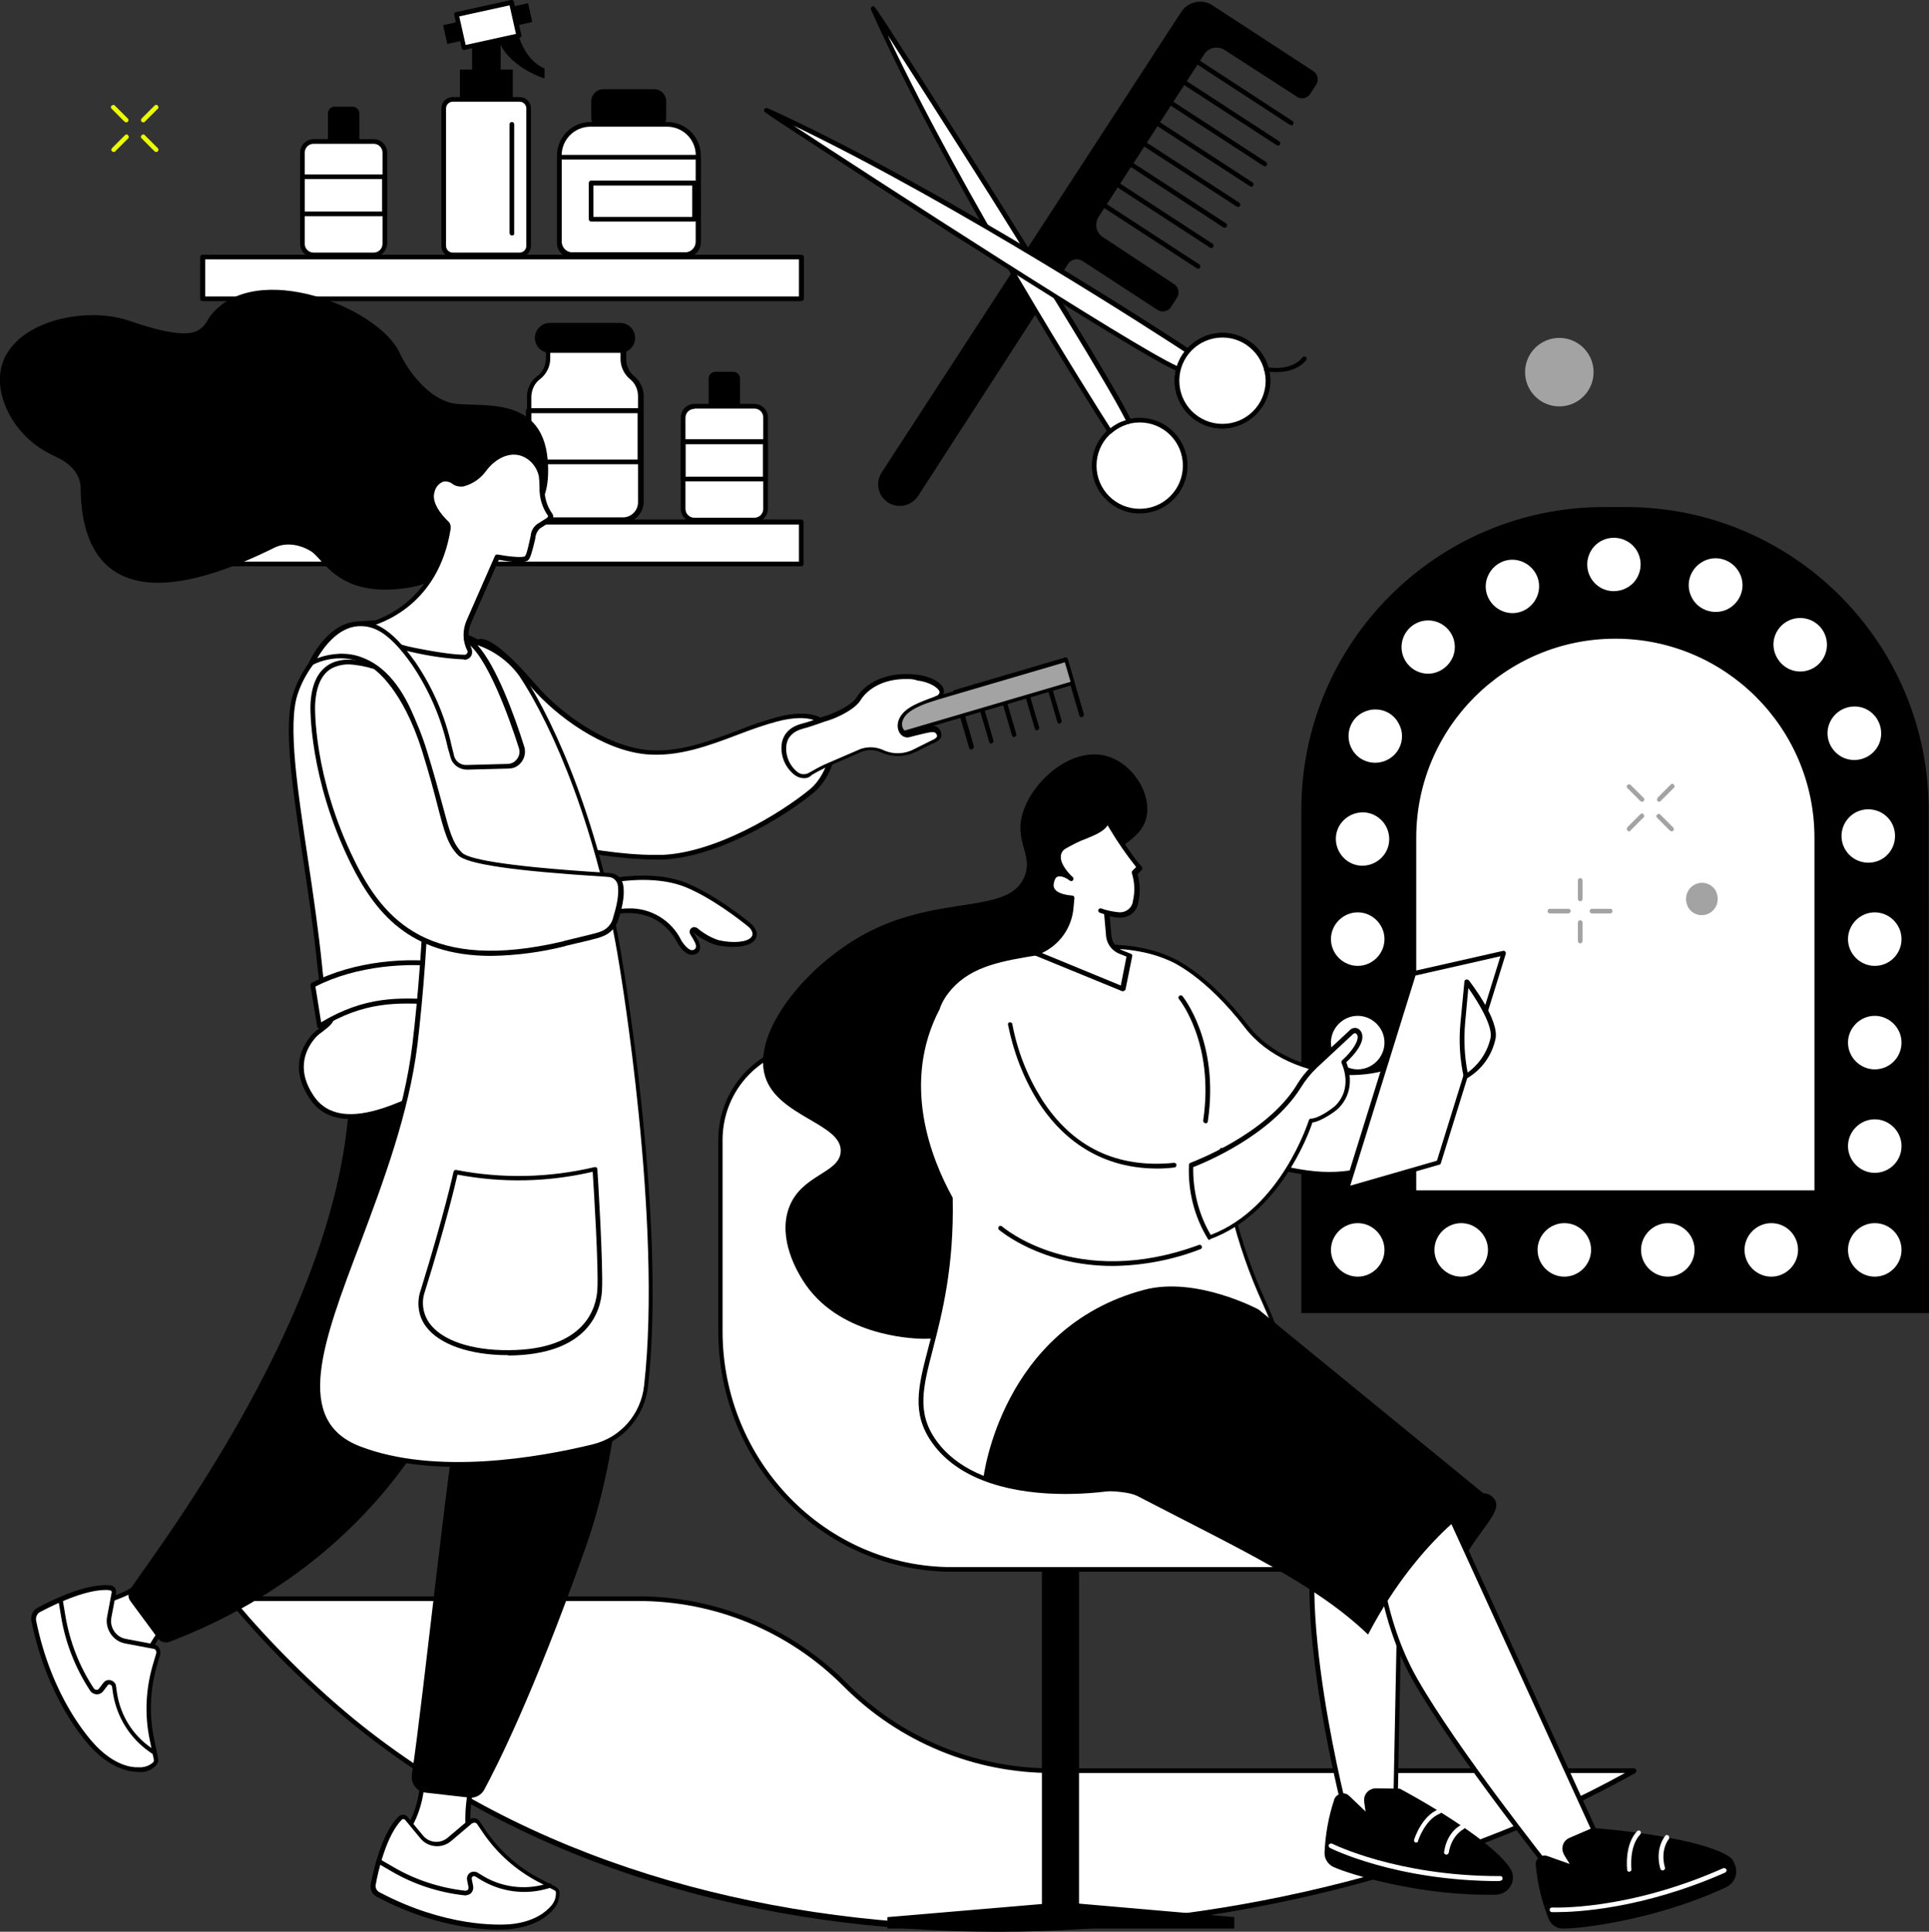
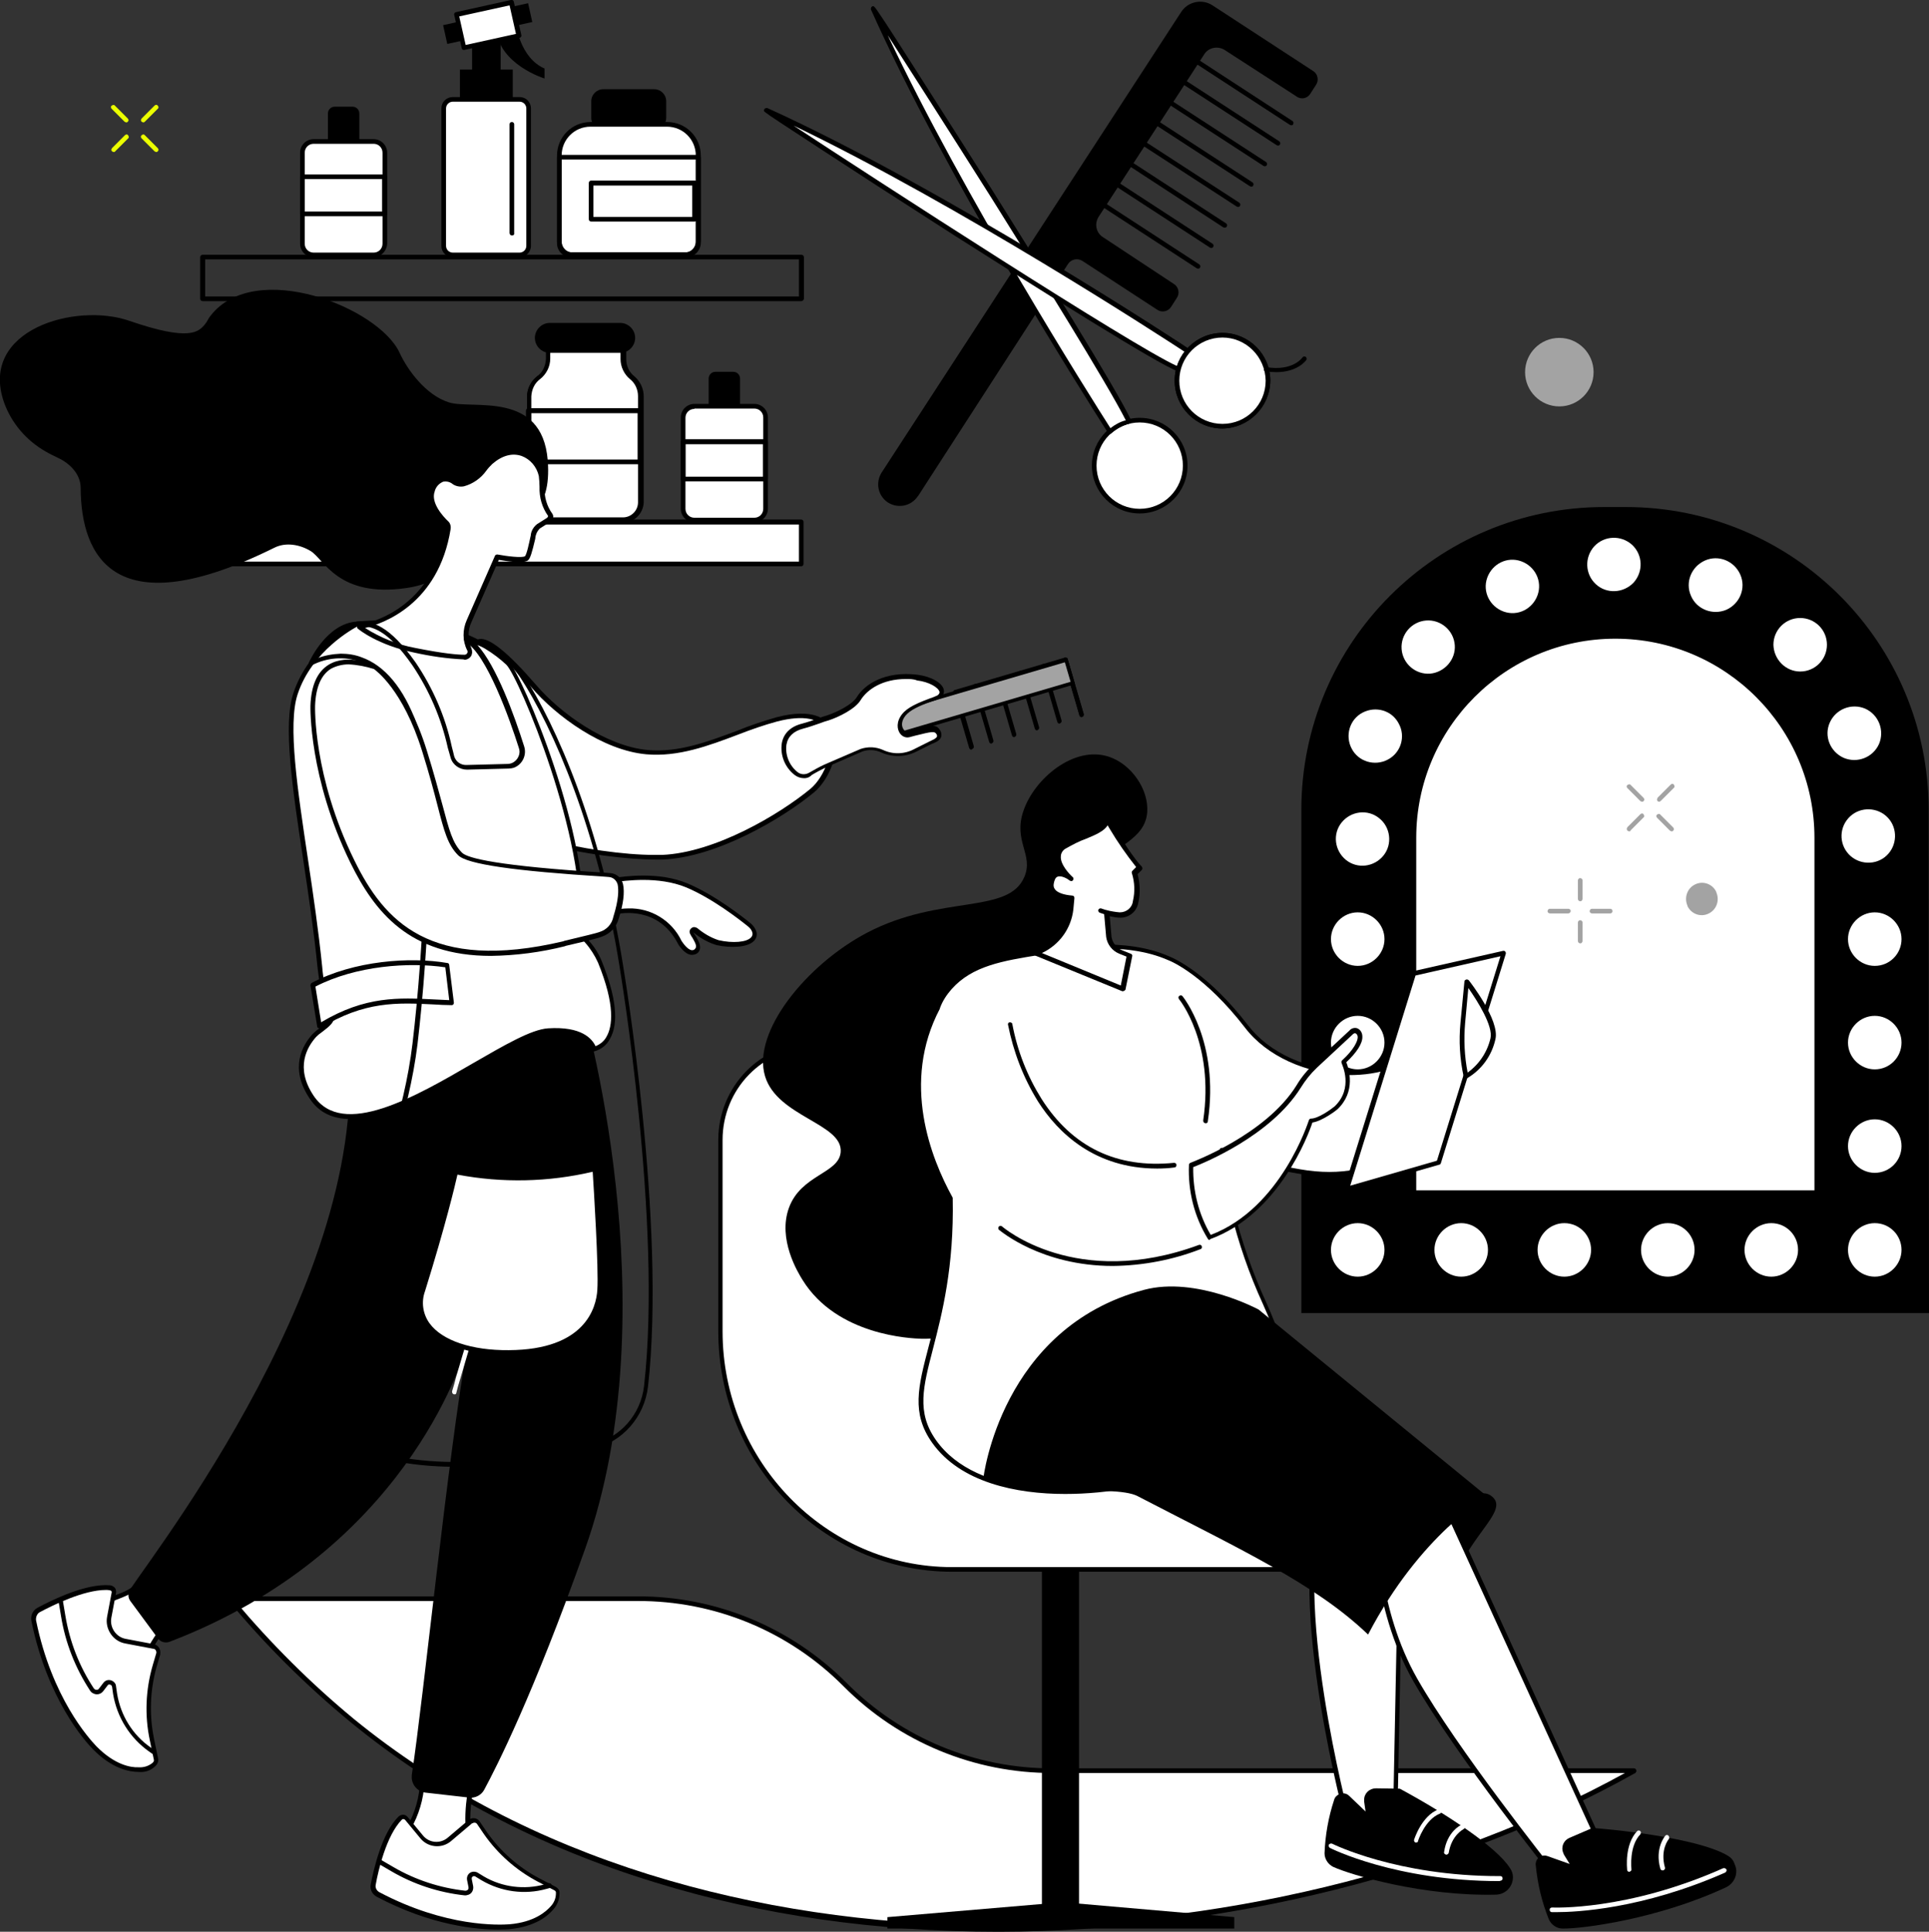
<svg xmlns="http://www.w3.org/2000/svg" xmlns:xlink="http://www.w3.org/1999/xlink" version="1.1" id="mv_img" x="0px" y="0px" viewBox="0 0 540.6 541.4" style="enable-background:new 0 0 540.6 541.4;" xml:space="preserve">
  <rect x="0" y="0" width="540.6" height="541.4" fill="#333333" stroke="none" />
  <style type="text/css">
	.st0{clip-path:url(#SVGID_00000085217987630915635870000008930352702721030825_);}
	.st1{fill:#FFFFFF;}
	.st2{fill:#A3A3A3;stroke:#000000;stroke-width:1.001;stroke-miterlimit:4.002;}
	.st3{fill:#A3A3A3;}
	.st4{fill:#EBFF00;}
</style>
  <g>
    <defs>
      <rect id="SVGID_1_" width="540.6" height="541.4" />
    </defs>
    <clipPath id="SVGID_00000033331754137924812930000007495095189541165758_">
      <use xlink:href="#SVGID_1_" style="overflow:visible;" />
    </clipPath>
    <g id="グループ_179" style="clip-path:url(#SVGID_00000033331754137924812930000007495095189541165758_);">
      <path id="パス_211" class="st1" d="M295.1,496.2c-21.8,0-42.8-8.7-58.2-24.1c-15.4-15.4-36.4-24.1-58.2-24.1H64.4    c10.3,12.5,21.8,23.9,34.3,34.2c101.2,82.8,262.3,68.6,359.2,14H295.1z" />
      <path id="パス_212" d="M279.8,541.4c-34,0-66.3-4.6-96.1-13.8c-32.4-9.9-61.1-25-85.4-44.9c-12.5-10.3-24.1-21.8-34.4-34.3    c-0.2-0.3-0.2-0.7,0.1-0.9c0.1-0.1,0.3-0.1,0.4-0.1h114.2c22-0.1,43.2,8.7,58.7,24.3c15.3,15.4,36.1,24,57.8,23.9h162.8    c0.4,0,0.7,0.3,0.7,0.7c0,0.2-0.1,0.4-0.3,0.6C408,525.1,343,541.3,280,541.4L279.8,541.4z M65.8,448.6    c10.1,12,21.2,23.1,33.3,33.1c97.1,79.4,256.7,70.1,356.3,15.2H295.1c-22,0.1-43.2-8.7-58.7-24.3c-15.3-15.4-36.1-24-57.8-23.9    H65.8z" />
      <path id="パス_213" d="M361.9,35.1c-0.1,0-0.2,0-0.4-0.1l-29-18.9c-0.3-0.2-0.4-0.6-0.2-0.9c0.2-0.3,0.6-0.4,0.9-0.2l29,18.9    c0.3,0.2,0.4,0.6,0.2,0.9C362.4,35,362.2,35.1,361.9,35.1" />
      <path id="パス_214" d="M358.2,40.8c-0.1,0-0.2,0-0.4-0.1l-28.3-18.4c-0.3-0.2-0.4-0.6-0.2-0.9c0.2-0.3,0.6-0.4,0.9-0.2    c0,0,0,0,0,0l28.3,18.4c0.3,0.2,0.4,0.6,0.2,0.9C358.6,40.7,358.4,40.8,358.2,40.8" />
      <path id="パス_215" d="M354.5,46.6c-0.1,0-0.2,0-0.4-0.1l-28-18.2c-0.3-0.2-0.4-0.6-0.2-0.9c0.2-0.3,0.6-0.4,0.9-0.2l28,18.2    c0.3,0.2,0.4,0.6,0.2,0.9C354.9,46.5,354.7,46.6,354.5,46.6" />
      <path id="パス_216" d="M350.7,52.3c-0.1,0-0.2,0-0.4-0.1l-27.7-18c-0.3-0.2-0.4-0.6-0.2-0.9c0.2-0.3,0.6-0.4,0.9-0.2l27.7,18    c0.3,0.2,0.4,0.6,0.2,0.9C351.2,52.2,350.9,52.3,350.7,52.3" />
      <path id="パス_217" d="M347,58c-0.1,0-0.2,0-0.4-0.1l-28.5-18.5c-0.3-0.2-0.4-0.6-0.2-0.9c0.2-0.3,0.6-0.4,0.9-0.2l28.5,18.5    c0.3,0.2,0.4,0.6,0.2,0.9C347.4,57.9,347.2,58,347,58" />
      <path id="パス_218" d="M343.2,63.8c-0.1,0-0.2,0-0.4-0.1L314,44.9c-0.3-0.2-0.4-0.6-0.2-0.9c0.2-0.3,0.6-0.4,0.9-0.2l28.9,18.8    c0.3,0.2,0.4,0.6,0.2,0.9C343.7,63.7,343.5,63.8,343.2,63.8" />
      <path id="パス_219" d="M339.5,69.5c-0.1,0-0.2,0-0.4-0.1l-28.1-18.3c-0.3-0.2-0.4-0.6-0.2-0.9c0.2-0.3,0.6-0.4,0.9-0.2    l28.1,18.3c0.3,0.2,0.4,0.6,0.2,0.9C339.9,69.4,339.7,69.5,339.5,69.5" />
      <path id="パス_220" d="M335.8,75.3c-0.1,0-0.2,0-0.4-0.1l-28.1-18.3c-0.3-0.2-0.4-0.6-0.2-0.9c0.2-0.3,0.6-0.4,0.9-0.2l0,0    l28.1,18.3c0.3,0.2,0.4,0.6,0.2,0.9C336.2,75.2,336,75.3,335.8,75.3" />
      <path id="パス_221" d="M367.2,26.3l1.6-2.5c0.9-1.3,0.5-3.1-0.8-3.9L339.8,1.5c-2.9-1.9-6.9-1.1-8.8,1.9l-83.9,129    c-1.8,2.8-1.1,6.5,1.7,8.4c2.8,1.8,6.5,1.1,8.4-1.7c0,0,0-0.1,0.1-0.1L299.3,74c0.9-1.4,2.7-1.7,4-0.9c0,0,0,0,0,0l21,13.7    c1.3,0.9,3.1,0.5,3.9-0.8c0,0,0,0,0,0l1.6-2.5c0.9-1.3,0.5-3.1-0.8-3.9c0,0,0,0,0,0L309,66.4c-1.8-1.2-2.3-3.6-1.2-5.5    c0,0,0,0,0,0l29.7-45.7c1.2-1.9,3.8-2.4,5.7-1.2l20.1,13C364.6,28,366.4,27.6,367.2,26.3C367.2,26.3,367.2,26.3,367.2,26.3" />
      <path id="パス_222" class="st1" d="M332.2,130.5c0,7-5.7,12.7-12.7,12.7c-7,0-12.7-5.7-12.7-12.7c0-7,5.7-12.7,12.7-12.7    S332.2,123.5,332.2,130.5L332.2,130.5" />
      <path id="パス_223" d="M319.4,143.9c-7.4,0-13.4-6-13.4-13.4c0-7.4,6-13.4,13.4-13.4c7.4,0,13.4,6,13.4,13.4    C332.8,137.9,326.8,143.9,319.4,143.9 M319.4,118.4c-6.7,0-12.1,5.4-12.1,12.1s5.4,12.1,12.1,12.1s12.1-5.4,12.1-12.1    C331.5,123.8,326.1,118.4,319.4,118.4" />
      <path id="パス_224" class="st1" d="M316.3,118.2C308.8,102,243.8,0.7,244.6,2.4C265.7,49.6,305.1,111.7,311,121    C312.5,119.6,314.4,118.7,316.3,118.2" />
      <path id="パス_225" d="M311,121.6C311,121.6,311,121.6,311,121.6c-0.3,0-0.4-0.1-0.5-0.3c-7.4-11.6-45.6-72-66.4-118.6    c-0.1-0.3,0-0.7,0.3-0.9c0.3-0.1,0.4-0.2,0.9,0.4h0c0,0,0,0,0,0c0.5,0.6,1.2,1.8,2.8,4.1c1.9,2.9,4.4,6.8,7.4,11.5    c7.1,11.1,15.4,24.2,22.9,36c12.6,20.1,34.4,55,38.6,64c0.2,0.3,0,0.7-0.3,0.9c0,0-0.1,0-0.1,0c-1.9,0.5-3.6,1.4-5.1,2.7    C311.3,121.6,311.2,121.6,311,121.6 M248.8,9.9c21.4,45.3,56.6,101,62.4,110.1c1.3-1,2.7-1.8,4.3-2.2    c-4.9-9.8-25.6-43.1-37.7-62.4C266.3,37.2,254.9,19.4,248.8,9.9" />
      <path id="パス_226" class="st1" d="M332.9,98.5L332.9,98.5c0-0.1-67.2-44.4-118.2-67.6c-1.8-0.8,103.9,68,115.6,72.6    C330.7,101.6,331.6,99.9,332.9,98.5" />
      <path id="パス_227" d="M330.3,104.1c-0.1,0-0.2,0-0.2,0c-6.2-2.4-37.3-22-62.3-37.9c-16.4-10.5-30.3-19.5-37-23.9    c-11.8-7.7-15.3-10-16.3-10.8l0,0v0c-0.4-0.3-0.4-0.4-0.4-0.5c0-0.2,0.1-0.5,0.3-0.6c0.2-0.1,0.5-0.2,0.7-0.1    c50.4,22.9,117.7,67.1,118.3,67.6c0.3,0.2,0.4,0.5,0.2,0.8l0,0.1c0,0-0.1,0.1-0.1,0.1c-1.2,1.4-2,3-2.5,4.7    C330.8,103.9,330.6,104.1,330.3,104.1 M222.4,35.2c23.3,15.3,95,61.8,107.5,67.4c0.5-1.4,1.2-2.8,2.1-4    C325.6,94.4,269,57.6,222.4,35.2 M332.9,98.5L332.9,98.5z" />
      <path id="パス_228" d="M342.6,120.1c-7.4,0-13.4-6-13.4-13.4c0-7.4,6-13.4,13.4-13.4c7.4,0,13.4,6,13.4,13.4    C355.9,114.1,349.9,120,342.6,120.1 M342.6,94.6c-6.7,0-12.1,5.4-12.1,12.1s5.4,12.1,12.1,12.1s12.1-5.4,12.1-12.1    C354.6,100,349.2,94.6,342.6,94.6" />
      <path id="パス_229" class="st1" d="M355.3,106.7c0,7-5.7,12.7-12.7,12.7c-7,0-12.7-5.7-12.7-12.7c0-7,5.7-12.7,12.7-12.7    c0,0,0,0,0,0C349.6,94,355.3,99.7,355.3,106.7" />
      <path id="パス_230" d="M342.6,120.1c-7.4,0-13.4-6-13.4-13.4c0-7.4,6-13.4,13.4-13.4c7.4,0,13.4,6,13.4,13.4    C355.9,114.1,349.9,120,342.6,120.1 M342.6,94.6c-6.7,0-12.1,5.4-12.1,12.1s5.4,12.1,12.1,12.1s12.1-5.4,12.1-12.1    C354.6,100,349.2,94.6,342.6,94.6" />
      <path id="パス_231" d="M357.7,104.3c-1,0-2-0.1-3-0.2c-0.4-0.1-0.6-0.4-0.5-0.7c0.1-0.4,0.4-0.6,0.7-0.5    c7.4,1.2,10-2.6,10.1-2.7c0.2-0.3,0.6-0.4,0.9-0.2s0.4,0.6,0.2,0.9C366,101,363.7,104.3,357.7,104.3" />
      <path id="パス_232" d="M540.6,368H364.7V227c0-46.9,38-84.9,84.9-84.9l0,0h6c46.9,0,84.9,38,84.9,84.9l0,0L540.6,368z" />
      <path id="パス_233" class="st1" d="M509.2,334.3h-113v-99.5c0-31.2,25.3-56.5,56.5-56.5s56.5,25.3,56.5,56.5V334.3z" />
      <path id="パス_234" d="M509.2,334.9h-113c-0.4,0-0.7-0.3-0.7-0.7l0,0v-99.5c-0.3-31.6,25.1-57.4,56.7-57.6    c31.6-0.3,57.4,25.1,57.6,56.7c0,0.3,0,0.6,0,1v99.5C509.8,334.6,509.5,334.9,509.2,334.9L509.2,334.9 M396.8,333.6h111.7v-98.8    c0-30.8-25-55.8-55.8-55.8s-55.8,25-55.8,55.8V333.6z" />
      <path id="パス_235" class="st1" d="M388,350.3c0,4.1-3.4,7.5-7.5,7.5c-4.1,0-7.5-3.4-7.5-7.5c0-4.1,3.4-7.5,7.5-7.5    C384.6,342.8,388,346.2,388,350.3C388,350.3,388,350.3,388,350.3" />
      <path id="パス_236" class="st1" d="M417,350.3c0,4.1-3.4,7.5-7.5,7.5c-4.1,0-7.5-3.4-7.5-7.5c0-4.1,3.4-7.5,7.5-7.5    C413.6,342.8,417,346.2,417,350.3" />
      <path id="パス_237" class="st1" d="M445.9,350.3c0,4.1-3.4,7.5-7.5,7.5c-4.1,0-7.5-3.4-7.5-7.5c0-4.1,3.4-7.5,7.5-7.5    C442.6,342.8,445.9,346.2,445.9,350.3C445.9,350.3,445.9,350.3,445.9,350.3" />
      <path id="パス_238" class="st1" d="M474.9,350.3c0,4.1-3.4,7.5-7.5,7.5c-4.1,0-7.5-3.4-7.5-7.5c0-4.1,3.4-7.5,7.5-7.5    C471.6,342.8,474.9,346.2,474.9,350.3C474.9,350.3,474.9,350.3,474.9,350.3" />
      <path id="パス_239" class="st1" d="M503.9,350.3c0,4.1-3.4,7.5-7.5,7.5c-4.1,0-7.5-3.4-7.5-7.5c0-4.1,3.4-7.5,7.5-7.5    C500.6,342.8,503.9,346.2,503.9,350.3C503.9,350.3,503.9,350.3,503.9,350.3" />
      <path id="パス_240" class="st1" d="M532.9,350.3c0,4.1-3.4,7.5-7.5,7.5c-4.1,0-7.5-3.4-7.5-7.5c0-4.1,3.4-7.5,7.5-7.5    C529.6,342.8,532.9,346.2,532.9,350.3C532.9,350.3,532.9,350.3,532.9,350.3" />
      <path id="パス_241" class="st1" d="M380.5,270.7c-4.1,0-7.5-3.4-7.5-7.5c0-4.1,3.4-7.5,7.5-7.5c4.1,0,7.5,3.4,7.5,7.5l0,0    C388,267.3,384.6,270.7,380.5,270.7" />
      <path id="パス_242" class="st1" d="M380.5,299.7c-4.1,0-7.5-3.4-7.5-7.5c0-4.1,3.4-7.5,7.5-7.5c4.1,0,7.5,3.4,7.5,7.5l0,0    C388,296.3,384.6,299.7,380.5,299.7" />
      <path id="パス_243" class="st1" d="M380.5,328.7c-4.1,0-7.5-3.4-7.5-7.5c0-4.1,3.4-7.5,7.5-7.5c4.1,0,7.5,3.4,7.5,7.5    c0,0,0,0,0,0C388,325.3,384.6,328.7,380.5,328.7" />
      <path id="パス_244" class="st1" d="M525.4,270.7c-4.1,0-7.5-3.4-7.5-7.5c0-4.1,3.4-7.5,7.5-7.5c4.1,0,7.5,3.4,7.5,7.5l0,0    C532.9,267.3,529.6,270.7,525.4,270.7" />
      <path id="パス_245" class="st1" d="M525.4,299.7c-4.1,0-7.5-3.4-7.5-7.5c0-4.1,3.4-7.5,7.5-7.5c4.1,0,7.5,3.4,7.5,7.5l0,0    C532.9,296.3,529.6,299.7,525.4,299.7" />
      <path id="パス_246" class="st1" d="M525.4,328.7c-4.1,0-7.5-3.4-7.5-7.5c0-4.1,3.4-7.5,7.5-7.5c4.1,0,7.5,3.4,7.5,7.5    c0,0,0,0,0,0C532.9,325.3,529.6,328.7,525.4,328.7" />
      <path id="パス_247" class="st1" d="M387.7,239.8c-2.6,3.2-7.3,3.8-10.5,1.2s-3.8-7.3-1.2-10.5s7.3-3.8,10.5-1.2c0,0,0,0,0,0    C389.7,231.8,390.3,236.6,387.7,239.8" />
      <path id="パス_248" class="st1" d="M388.9,212.9c-3.6,1.9-8.2,0.6-10.1-3.1c-1.9-3.6-0.6-8.2,3.1-10.1s8.2-0.6,10.1,3.1    c0,0,0,0,0,0C394,206.4,392.6,211,388.9,212.9" />
      <path id="パス_249" class="st1" d="M400.8,188.8c-4.1,0.3-7.7-2.8-8-6.9c-0.3-4.1,2.8-7.7,6.9-8c4.1-0.3,7.7,2.8,8,6.9    C408,184.8,404.9,188.4,400.8,188.8C400.8,188.8,400.8,188.8,400.8,188.8" />
      <path id="パス_250" class="st1" d="M421.4,171.4c-3.9-1.4-6-5.6-4.6-9.5c1.4-3.9,5.6-6,9.5-4.6s6,5.6,4.6,9.5c0,0,0,0,0,0    C429.5,170.7,425.3,172.8,421.4,171.4" />
      <path id="パス_251" class="st1" d="M447.2,163.7c-3-2.8-3.2-7.5-0.4-10.6c2.8-3,7.5-3.2,10.6-0.4c3,2.8,3.2,7.5,0.4,10.6    C454.9,166.3,450.2,166.5,447.2,163.7C447.2,163.7,447.2,163.7,447.2,163.7" />
      <path id="パス_252" class="st1" d="M473.9,167c-1.7-3.8,0.1-8.2,3.9-9.9s8.2,0.1,9.9,3.9c1.7,3.8-0.1,8.2-3.9,9.9c0,0,0,0,0,0    C480,172.5,475.5,170.8,473.9,167" />
      <path id="パス_253" class="st1" d="M497,180.7c0-4.1,3.3-7.5,7.5-7.5c4.1,0,7.5,3.3,7.5,7.5c0,4.1-3.3,7.5-7.5,7.5l0,0    C500.4,188.2,497.1,184.8,497,180.7" />
      <path id="パス_254" class="st1" d="M512.8,202.5c1.7-3.8,6.1-5.5,9.9-3.9c3.8,1.7,5.5,6.1,3.9,9.9c-1.7,3.8-6.1,5.5-9.9,3.9l0,0    C512.9,210.7,511.1,206.3,512.8,202.5" />
      <path id="パス_255" class="st1" d="M518.5,228.8c3-2.8,7.8-2.6,10.6,0.4s2.6,7.8-0.4,10.6c-3,2.8-7.8,2.6-10.6-0.4    C515.3,236.4,515.4,231.7,518.5,228.8C518.5,228.8,518.5,228.8,518.5,228.8" />
-       <rect id="長方形_1492" x="56.8" y="72.1" class="st1" width="167.8" height="11.7" />
      <path id="パス_256" d="M224.6,84.4H56.8c-0.4,0-0.7-0.3-0.7-0.7l0,0V72.1c0-0.4,0.3-0.7,0.7-0.7l0,0h167.8    c0.4,0,0.7,0.3,0.7,0.7l0,0v11.7C225.2,84.1,224.9,84.4,224.6,84.4L224.6,84.4 M57.5,83.1h166.4V72.7H57.5L57.5,83.1z" />
      <path id="パス_257" d="M183.3,36.4h-14.2c-1.9,0-3.4-1.5-3.4-3.4c0,0,0,0,0,0v-4.6c0-1.9,1.5-3.4,3.4-3.4c0,0,0,0,0,0h14.2    c1.9,0,3.4,1.5,3.4,3.4V33C186.7,34.9,185.2,36.4,183.3,36.4" />
      <path id="パス_258" class="st1" d="M193.3,71.4h-34.2c-1.3,0-2.4-1.1-2.4-2.4V45.9c0-6.1,5-11.1,11.1-11.1h16.7    c6.1,0,11.1,5,11.1,11.1v23.1C195.7,70.4,194.6,71.4,193.3,71.4" />
      <path id="パス_259" class="st1" d="M191.8,71.4h-31.2c-2.1,0-3.9-1.7-3.9-3.9v-24c0-4.8,3.9-8.7,8.7-8.7h21.5    c4.8,0,8.7,3.9,8.7,8.7v24C195.7,69.7,193.9,71.4,191.8,71.4" />
      <path id="パス_260" d="M191.8,72.1h-31.2c-2.5,0-4.5-2-4.5-4.5v-24c0-5.2,4.2-9.4,9.4-9.4h21.5c5.2,0,9.4,4.2,9.4,9.4v24    C196.3,70.1,194.3,72.1,191.8,72.1 M165.5,35.5c-4.5,0-8.1,3.6-8.1,8.1v24c0,1.8,1.4,3.2,3.2,3.2h31.2c1.8,0,3.2-1.4,3.2-3.2v-24    c0-4.5-3.6-8.1-8.1-8.1H165.5z" />
      <path id="パス_261" d="M192.4,72.1H160c-2.2,0-3.9-1.8-3.9-3.9V44.1c0-0.4,0.3-0.7,0.7-0.7l0,0h38.9c0.4,0,0.7,0.3,0.7,0.7l0,0    v24.1C196.3,70.3,194.5,72.1,192.4,72.1 M157.4,44.7v23.4c0,1.5,1.2,2.6,2.6,2.6h32.4c1.5,0,2.6-1.2,2.6-2.6V44.7H157.4z" />
      <path id="パス_262" d="M194.7,62.1h-29c-0.4,0-0.7-0.3-0.7-0.7l0,0V51.3c0-0.4,0.3-0.7,0.7-0.7l0,0h29c0.4,0,0.7,0.3,0.7,0.7    c0,0,0,0,0,0v10.1C195.3,61.8,195,62.1,194.7,62.1C194.7,62.1,194.7,62.1,194.7,62.1 M166.3,60.8H194V52h-27.7V60.8z" />
      <path id="パス_263" d="M98.8,42.1h-5c-1,0-1.9-0.8-1.9-1.9v-8.4c0-1,0.8-1.9,1.9-1.9c0,0,0,0,0,0h5c1,0,1.9,0.8,1.9,1.9l0,0v8.4    C100.7,41.3,99.8,42.1,98.8,42.1L98.8,42.1" />
      <path id="パス_264" class="st1" d="M104.6,71.4H87.9c-1.7,0-3.1-1.4-3.1-3.1l0,0V42.8c0-1.7,1.4-3.1,3.1-3.1h16.8    c1.7,0,3.1,1.4,3.1,3.1v25.5C107.8,70,106.4,71.4,104.6,71.4L104.6,71.4" />
      <path id="パス_265" class="st1" d="M104.6,71.4H87.9c-1.7,0-3.1-1.4-3.1-3.1l0,0V42.8c0-1.7,1.4-3.1,3.1-3.1h16.8    c1.7,0,3.1,1.4,3.1,3.1v25.5C107.8,70,106.4,71.4,104.6,71.4L104.6,71.4" />
      <path id="パス_266" d="M104.6,72.1H87.9c-2.1,0-3.8-1.7-3.8-3.8V42.8c0-2.1,1.7-3.8,3.8-3.8h16.8c2.1,0,3.8,1.7,3.8,3.8v25.5    C108.4,70.4,106.7,72.1,104.6,72.1 M87.9,40.3c-1.4,0-2.5,1.1-2.5,2.5v25.5c0,1.4,1.1,2.5,2.5,2.5h16.8c1.4,0,2.5-1.1,2.5-2.5    V42.8c0-1.4-1.1-2.5-2.5-2.5H87.9z" />
      <path id="パス_267" d="M107.8,60.6h-23c-0.4,0-0.7-0.3-0.7-0.7l0,0V49.6c0-0.4,0.3-0.7,0.7-0.7l0,0h23c0.4,0,0.7,0.3,0.7,0.7    l0,0V60C108.4,60.3,108.1,60.6,107.8,60.6 M85.4,59.3h21.7v-9.1H85.4L85.4,59.3z" />
      <path id="パス_268" d="M144.6,6.8c0,0,1.1,9.4,8,12.4l0,2.8c0,0-12.8-3.9-13.6-14L144.6,6.8z" />
      <rect id="長方形_1493" x="128.9" y="19.5" width="14.8" height="8.4" />
      <rect id="長方形_1494" x="132.3" y="9.5" width="8" height="16.9" />
      <path id="パス_269" class="st1" d="M145.6,71.4h-18.7c-1.4,0-2.5-1.1-2.5-2.5c0,0,0,0,0,0V30.4c0-1.4,1.1-2.5,2.5-2.5    c0,0,0,0,0,0h18.7c1.4,0,2.5,1.1,2.5,2.5c0,0,0,0,0,0v38.5C148.2,70.3,147,71.4,145.6,71.4C145.6,71.4,145.6,71.4,145.6,71.4" />
      <path id="パス_270" d="M145.6,72.1h-18.7c-1.8,0-3.2-1.4-3.2-3.2V30.4c0-1.8,1.4-3.2,3.2-3.2h18.7c1.8,0,3.2,1.4,3.2,3.2v38.5    C148.8,70.6,147.4,72.1,145.6,72.1 M126.9,28.5c-1,0-1.9,0.8-1.9,1.9v38.5c0,1,0.8,1.9,1.9,1.9h18.7c1,0,1.9-0.8,1.9-1.9V30.4    c0-1-0.8-1.9-1.9-1.9L126.9,28.5z" />
      <path id="パス_271" d="M143.5,66c-0.4,0-0.7-0.3-0.7-0.7l0,0V34.8c0-0.4,0.3-0.6,0.7-0.6c0.3,0,0.6,0.3,0.6,0.6v30.6    C144.2,65.7,143.9,66,143.5,66L143.5,66" />
      <rect id="長方形_1495" x="139.6" y="1.8" transform="matrix(0.976 -0.217 0.217 0.976 2.476 31.409)" width="9.1" height="5.4" />
      <rect id="長方形_1496" x="124.6" y="5.4" transform="matrix(0.976 -0.217 0.217 0.976 1.398 28.819)" width="14.6" height="5.4" />
      <rect id="長方形_1497" x="128.8" y="2.2" transform="matrix(0.976 -0.217 0.217 0.976 1.741 29.825)" class="st1" width="15.8" height="9.5" />
      <path id="パス_272" d="M130,14c-0.3,0-0.6-0.2-0.6-0.5l-2.1-9.3c-0.1-0.4,0.1-0.7,0.5-0.8c0,0,0,0,0,0L143.2,0    c0.4-0.1,0.7,0.1,0.8,0.5l2.1,9.3c0.1,0.4-0.1,0.7-0.5,0.8L130.1,14C130.1,14,130,14,130,14 M128.7,4.6l1.8,8l14.1-3.1l-1.8-8    L128.7,4.6z" />
      <rect id="長方形_1498" x="56.8" y="146.4" class="st1" width="167.8" height="11.7" />
      <path id="パス_273" d="M224.6,158.7H56.8c-0.4,0-0.7-0.3-0.7-0.7l0,0v-11.7c0-0.4,0.3-0.7,0.6-0.7c0,0,0,0,0,0h167.8    c0.4,0,0.7,0.3,0.7,0.7c0,0,0,0,0,0v11.7C225.2,158.4,224.9,158.7,224.6,158.7L224.6,158.7 M57.5,157.4h166.4v-10.4H57.5    L57.5,157.4z" />
      <path id="パス_274" d="M205.5,116.4h-5c-1,0-1.9-0.8-1.9-1.9v-8.4c0-1,0.8-1.9,1.9-1.9l0,0h5c1,0,1.9,0.8,1.9,1.9c0,0,0,0,0,0    v8.4C207.4,115.5,206.5,116.4,205.5,116.4" />
      <path id="パス_275" class="st1" d="M211.4,145.7h-16.8c-1.7,0-3.1-1.4-3.1-3.1l0,0V117c0-1.7,1.4-3.1,3.1-3.1h16.8    c1.7,0,3.1,1.4,3.1,3.1v25.5C214.5,144.3,213.1,145.7,211.4,145.7L211.4,145.7" />
      <path id="パス_276" class="st1" d="M211.4,145.7h-16.8c-1.7,0-3.1-1.4-3.1-3.1l0,0V117c0-1.7,1.4-3.1,3.1-3.1h16.8    c1.7,0,3.1,1.4,3.1,3.1v25.5C214.5,144.3,213.1,145.7,211.4,145.7L211.4,145.7" />
      <path id="パス_277" d="M211.4,146.4h-16.8c-2.1,0-3.8-1.7-3.8-3.8V117c0-2.1,1.7-3.8,3.8-3.8h16.8c2.1,0,3.8,1.7,3.8,3.8v25.5    C215.2,144.7,213.5,146.4,211.4,146.4 M194.6,114.6c-1.4,0-2.5,1.1-2.5,2.5v25.5c0,1.4,1.1,2.5,2.5,2.5h16.8    c1.4,0,2.5-1.1,2.5-2.5V117c0-1.4-1.1-2.5-2.5-2.5H194.6z" />
      <path id="パス_278" d="M214.5,134.9h-23c-0.4,0-0.7-0.3-0.7-0.7v-10.4c0-0.4,0.3-0.7,0.7-0.7h23c0.4,0,0.7,0.3,0.7,0.7v10.4    C215.2,134.6,214.9,134.9,214.5,134.9 M192.1,133.6h21.7v-9.1h-21.7L192.1,133.6z" />
      <path id="パス_279" class="st1" d="M174.6,100.6v-5.8h-21.1v5.7c0,2.1-1,4-2.6,5.3s-2.6,3.2-2.6,5.3v29.7c0,2.7,2.2,4.9,4.9,4.9    l0,0h21.5c2.7,0,4.9-2.2,4.9-4.9V111c0-2-0.9-3.9-2.5-5.2C175.5,104.6,174.6,102.6,174.6,100.6" />
      <path id="パス_280" d="M174.7,146.4h-21.5c-3,0-5.5-2.5-5.5-5.5v-29.7c0-2.3,1.1-4.4,2.9-5.8c0.1-0.1,0.3-0.1,0.4-0.1h26.1    c0.1,0,0.3,0,0.4,0.1c1.7,1.4,2.7,3.5,2.7,5.7v29.8C180.2,143.9,177.8,146.4,174.7,146.4 M151.2,106.5c-1.4,1.2-2.2,2.9-2.2,4.6    v29.7c0,2.3,1.9,4.2,4.2,4.2h21.5c2.3,0,4.2-1.9,4.2-4.2V111c0-1.7-0.8-3.4-2.1-4.6L151.2,106.5z" />
      <path id="パス_281" class="st1" d="M174.6,100.6v-5.8h-21.1v5.7c0,2.1-1,4-2.6,5.3s-2.6,3.2-2.6,5.3v29.7c0,2.7,2.2,4.9,4.9,4.9    l0,0h21.5c2.7,0,4.9-2.2,4.9-4.9V111c0-2-0.9-3.9-2.5-5.2C175.5,104.6,174.6,102.6,174.6,100.6" />
      <path id="パス_282" d="M174.7,146.4h-21.5c-3,0-5.5-2.5-5.5-5.5v-29.7c0-2.3,1.1-4.4,2.9-5.8c1.5-1.1,2.3-2.9,2.4-4.8v-5.7    c0-0.4,0.3-0.7,0.7-0.7l0,0h21.1c0.4,0,0.7,0.3,0.7,0.7l0,0v5.8c0,1.8,0.8,3.6,2.2,4.7c1.7,1.4,2.7,3.5,2.7,5.7v29.8    C180.2,143.9,177.8,146.4,174.7,146.4 M154.2,95.5v5c0,2.3-1.1,4.4-2.9,5.8c-1.5,1.1-2.3,2.9-2.4,4.8v29.7c0,2.3,1.9,4.2,4.2,4.2    h21.5c2.3,0,4.2-1.9,4.2-4.2V111c0-1.8-0.8-3.6-2.2-4.7c-1.7-1.4-2.7-3.5-2.7-5.7v-5.1L154.2,95.5z" />
      <path id="パス_283" d="M179.3,130.1h-31.2c-0.4,0-0.7-0.3-0.7-0.7l0,0v-14.3c0-0.4,0.3-0.7,0.7-0.7l0,0h31.2    c0.4,0,0.7,0.3,0.7,0.7l0,0v14.3C180,129.8,179.7,130.1,179.3,130.1L179.3,130.1 M148.8,128.8h29.9v-13h-29.9L148.8,128.8z" />
      <path id="パス_284" d="M173.8,98.9h-19.7c-2.3,0-4.2-1.9-4.2-4.2s1.9-4.2,4.2-4.2h19.7c2.3,0,4.2,1.9,4.2,4.2    S176.1,98.9,173.8,98.9L173.8,98.9" />
      <path id="パス_285" class="st1" d="M132.4,498.8c0,0-3.3,13.3,0.5,19.4l1.1,2.5l-21.8-4.8l1.5-2.2c2.6-3.9,4.1-8.3,4.5-12.9    L132.4,498.8z" />
      <path id="パス_286" d="M134,521.4c0,0-0.1,0-0.1,0l-21.8-4.8c-0.4-0.1-0.6-0.4-0.5-0.8c0-0.1,0-0.1,0.1-0.2l1.5-2.2    c2.5-3.8,4-8.1,4.4-12.6c0-0.3,0.3-0.5,0.6-0.6l14.2-1.9c0.4,0,0.7,0.2,0.7,0.6c0,0.1,0,0.2,0,0.2c0,0.1-3.2,13.1,0.4,18.9    c0,0,0,0.1,0,0.1l1.1,2.5c0.1,0.3,0,0.7-0.4,0.9C134.2,521.4,134.1,521.4,134,521.4 M113.3,515.5l19.6,4.4l-0.6-1.3    c-3.3-5.4-1.4-15.8-0.8-18.9l-12.7,1.7c-0.5,4.5-2.1,8.9-4.6,12.7L113.3,515.5z" />
      <path id="パス_287" class="st1" d="M134.1,510.8l1.9,2.8c3.8,5.5,9,10.1,14.9,13.2l4.6,2.4c0.4,0.2,0.7,0.7,0.8,1.1l0,0.2    c0.3,2.8-3.5,8.5-13.6,9.4c-6.2,0.5-20.5-0.4-36.8-9c-1-0.5-1.6-1.7-1.4-2.8c0.8-4.2,3.1-14.1,7.5-18.6c0.4-0.5,1.2-0.5,1.7,0    c0,0,0.1,0.1,0.1,0.1l4.3,5.2c1.9,2.3,5.4,2.6,7.7,0.7c0,0,0,0,0,0l5.9-5c0.7-0.6,1.6-0.5,2.2,0.2    C134.1,510.8,134.1,510.8,134.1,510.8" />
      <path id="パス_288" d="M139.7,540.8c-6,0-18.8-1.1-34.1-9.2c-1.3-0.7-2-2.1-1.7-3.5c0.8-4.1,3.1-14.3,7.7-18.9    c0.4-0.4,0.9-0.6,1.4-0.6c0.5,0,1,0.3,1.3,0.7l4.3,5.2c1.7,2,4.7,2.3,6.8,0.6c0,0,0,0,0,0l5.9-5c0.9-0.8,2.3-0.7,3.1,0.3    c0,0.1,0.1,0.1,0.1,0.2l1.9,2.8c3.8,5.4,8.8,9.9,14.7,13l4.6,2.4c0.6,0.3,1.1,0.9,1.1,1.6l0,0.2c0,1.7-0.6,3.3-1.7,4.5    c-1.5,1.8-5,4.9-12.5,5.6C142.3,540.7,141.2,540.8,139.7,540.8 M113,509.8c-0.1,0-0.3,0.1-0.4,0.2c-4.3,4.4-6.6,14.2-7.3,18.2    c-0.2,0.9,0.3,1.7,1,2.1c18.7,9.9,33.7,9.2,36.5,9c6.9-0.6,10.2-3.5,11.6-5.1c0.9-1,1.4-2.2,1.4-3.6l0-0.2c0-0.3-0.2-0.5-0.4-0.6    l-4.6-2.4c-6.1-3.2-11.3-7.8-15.2-13.4l-1.9-2.8c-0.3-0.4-0.8-0.5-1.3-0.2c0,0,0,0-0.1,0l-5.9,5c-2.6,2.2-6.5,1.8-8.6-0.8    c0,0,0,0,0,0l-4.3-5.2C113.3,509.9,113.1,509.8,113,509.8L113,509.8" />
      <path id="パス_289" d="M130.4,531.2c-0.1,0-0.2,0-0.2,0c-7.3-0.8-14.3-3.1-20.6-6.8l-3.6-2.1c-0.3-0.2-0.4-0.6-0.2-0.9    c0.2-0.3,0.6-0.4,0.9-0.2l3.6,2.1c6.2,3.6,13,5.8,20.1,6.6c0.5,0,0.9-0.3,0.9-0.7c0-0.1,0-0.2,0-0.3l-0.4-2    c-0.2-1,0.4-2.1,1.5-2.3c0.5-0.1,1,0,1.4,0.2l1.8,1.1c5.1,3,11.3,3.8,17.1,2.2l1.1-0.3c0.3-0.1,0.7,0.1,0.8,0.5    c0.1,0.3-0.1,0.7-0.4,0.8l-1.1,0.3c-6.1,1.7-12.6,0.8-18.1-2.4l-1.8-1.1c-0.3-0.2-0.7-0.1-0.9,0.2c-0.1,0.1-0.1,0.3-0.1,0.5l0.4,2    c0.2,1.2-0.5,2.3-1.6,2.5C130.7,531.2,130.6,531.2,130.4,531.2" />
      <path id="パス_290" class="st1" d="M52.2,449.7c0,0-10.7,9.5-11.6,17l-0.7,2.8l-14.4-19.6l2.7-0.5c4.4-1.9,8.9-2.6,12-6.3    L52.2,449.7z" />
      <path id="パス_291" d="M39.8,470.1c-0.2,0-0.4-0.1-0.5-0.3l-14.4-19.6c-0.2-0.3-0.2-0.7,0.1-0.9c0.1-0.1,0.2-0.1,0.3-0.1    l2.6-0.5c1.1-0.5,2.2-0.9,3.2-1.2c3.2-1.1,6.2-2.2,8.4-4.9c0.2-0.2,0.5-0.3,0.8-0.2l12.1,6.6c0.3,0.2,0.4,0.6,0.3,0.9    c0,0.1-0.1,0.1-0.1,0.2c-0.1,0.1-10.5,9.4-11.4,16.5c0,0,0,0.1,0,0.1l-0.7,2.8c-0.1,0.2-0.3,0.4-0.5,0.5    C39.9,470.1,39.9,470.1,39.8,470.1 M26.6,450.3l13,17.6l0.4-1.5c0.8-6.6,8.7-14.4,11.1-16.7l-10.8-5.9c-2.4,2.6-5.4,3.7-8.6,4.9    c-1.1,0.4-2.2,0.8-3.2,1.2c0,0-0.1,0-0.1,0L26.6,450.3z" />
      <path id="パス_292" class="st1" d="M44.3,463.6l-1,3.4c-1.9,6.8-2.2,13.9-0.7,20.8l1.1,5.3c0.1,0.5,0,1-0.4,1.4l-0.2,0.2    c-2,2.1-9.2,2.8-16.6-4.7c-4.6-4.7-13.3-16.8-17.1-35.6c-0.2-1.2,0.3-2.4,1.4-3c3.9-2.1,13.4-6.8,20-6.3c0.7,0,1.2,0.6,1.1,1.3    c0,0,0,0.1,0,0.1l-1.3,6.9c-0.6,3.1,1.4,6.1,4.5,6.7c0,0,0,0,0,0l7.9,1.5c0.9,0.2,1.5,1,1.3,1.9C44.4,463.5,44.4,463.5,44.3,463.6    " />
      <path id="パス_293" d="M38.8,496.6c-2.4,0-7.3-0.8-12.7-6.3c-2.1-2.1-12.8-13.9-17.3-36c-0.3-1.5,0.4-3,1.7-3.7    c3.9-2.1,13.6-6.9,20.3-6.3c0.5,0,1,0.3,1.4,0.7c0.3,0.4,0.4,1,0.3,1.5l-1.3,6.9c-0.5,2.7,1.3,5.4,4,5.9c0,0,0,0,0,0l7.9,1.5    c1.2,0.2,2,1.4,1.8,2.7c0,0.1,0,0.1,0,0.2l-1,3.4c-1.9,6.7-2.1,13.7-0.7,20.4l1.1,5.3c0.2,0.7-0.1,1.5-0.6,2l-0.2,0.2    C42.3,496.2,40.6,496.8,38.8,496.6L38.8,496.6 M29.7,445.6c-6.3,0-14.9,4.3-18.5,6.2c-0.8,0.4-1.2,1.4-1.1,2.3    c4.4,21.7,14.9,33.2,16.9,35.3c5.1,5.2,9.6,6,11.8,5.9c1.4,0.1,2.8-0.3,3.9-1.2l0.2-0.2c0.2-0.2,0.3-0.5,0.2-0.8l-1.1-5.3    c-1.5-7-1.2-14.2,0.8-21.1l1-3.4c0.1-0.5-0.2-1.1-0.7-1.2c0,0-0.1,0-0.1,0l-7.9-1.5c-3.4-0.6-5.7-4-5.1-7.4c0,0,0,0,0,0l1.3-6.9    c0-0.2,0-0.3-0.1-0.4c-0.1-0.1-0.3-0.2-0.4-0.2C30.4,445.6,30,445.6,29.7,445.6 M44.3,463.6L44.3,463.6z" />
      <path id="パス_294" d="M43.2,491.7c-0.1,0-0.3,0-0.4-0.1l-1-0.7c-5.4-3.8-9-9.6-10.1-16.1l-0.3-2.1c-0.1-0.4-0.4-0.6-0.8-0.6    c-0.2,0-0.3,0.1-0.4,0.2l-1.3,1.7c-0.8,1-2.1,1.1-3.1,0.4c-0.2-0.1-0.3-0.3-0.5-0.5c-4.2-6.4-7-13.5-8.2-21l-0.7-4.2    c-0.1-0.4,0.2-0.7,0.5-0.7c0.4-0.1,0.7,0.2,0.7,0.5l0.7,4.2c1.2,7.3,3.9,14.3,8,20.5c0.3,0.4,0.8,0.5,1.2,0.3    c0.1-0.1,0.1-0.1,0.2-0.2l1.3-1.7c0.7-0.9,1.9-1,2.8-0.3c0.4,0.3,0.7,0.8,0.7,1.2l0.3,2.1c1,6.2,4.4,11.7,9.5,15.2l1,0.7    c0.3,0.2,0.4,0.6,0.2,0.9C43.6,491.6,43.4,491.7,43.2,491.7" />
      <path id="パス_295" d="M95.8,282.6l67.2-1.6c0,0,25.2,85.3,0.9,153.3c-14.6,41-24.7,60.8-28.2,67.3c-0.8,1.5-2.5,2.4-4.2,2.2    l-12.3-1.4c-2.3-0.3-4-2.4-3.8-4.7c0-0.1,0-0.1,0-0.2c3.4-22.3,9.9-87.9,15.7-121.1c0,0,0,0,0,0c0,0,0,0,0,0    c-1.7,5.8-18.3,58.7-83.5,83.7c-1.2,0.5-2.7,0.1-3.4-1l-7.6-10.3c-0.8-1-0.8-2.4-0.1-3.4C45.7,431.7,110.7,347.4,95.8,282.6" />
      <path id="パス_296" class="st1" d="M127.4,390.8c-0.4,0-0.7-0.3-0.7-0.7c0-0.1,0-0.1,0-0.2c0.4-1.3,0.8-2.6,1.1-3.9    c5.1-17.4,9.5-32.4,19.8-39.2c0.3-0.2,0.7-0.1,0.9,0.2c0.2,0.3,0.1,0.7-0.2,0.9c-10,6.6-14.1,20.7-19.3,38.5    c-0.4,1.3-0.8,2.6-1.1,3.9C127.9,390.6,127.7,390.8,127.4,390.8" />
      <path id="パス_297" class="st1" d="M133.5,180.3c0,0,1.8-4.9,16.1,11.8c6.9,8.1,19.8,17.5,31.8,18.6c13,1.2,25.3-6.3,36.4-9.2    c21.6-5.6,16.8,14.1,9.8,20c-8.6,7.1-27,18.1-42,18.7s-51.7-5.9-54.2-16.5S133.5,180.4,133.5,180.3" />
      <path id="パス_298" d="M183.7,240.9c-15.7,0-50.3-6.1-52.9-17c-2.5-10.6,1.9-42.3,2.1-43.6c0,0,0-0.1,0-0.1    c0.2-0.6,0.8-1,1.4-1.1c2.8-0.5,8.1,3.8,15.8,12.7c6.9,8.1,19.7,17.3,31.4,18.4c8.7,0.8,17-2.4,25.1-5.4c3.6-1.5,7.3-2.7,11.1-3.8    c10.1-2.6,14,0.4,15.6,3.3c2.7,5.2-0.6,14-5.2,17.8c-8.7,7.2-27.2,18.2-42.4,18.8C185,240.9,184.4,240.9,183.7,240.9 M134.1,180.6    c-0.3,2.2-4.5,32.9-2.1,43c2.2,9.2,34.5,16,51.4,16c0.7,0,1.4,0,2.1,0c14.9-0.6,33-11.4,41.6-18.5c4.1-3.4,7.2-11.6,4.8-16.2    c-1.9-3.6-6.7-4.6-14.1-2.7c-3.7,1-7.4,2.3-11,3.7c-8.2,3.1-16.7,6.3-25.7,5.5c-12.1-1.1-25.2-10.6-32.3-18.9    c-9.8-11.5-13.4-12.4-14.5-12.3C134.4,180.4,134.3,180.4,134.1,180.6" />
      <path id="パス_299" class="st1" d="M162.8,261c2.5-25.7-16.9-71.5-20.6-75.2c-5.5-5.4-17.5-13.2-42-11c0,0-12.9,6.3-17.3,19.6    c-4.3,13,3.9,46.9,6.9,76.7c0,0,0.6,8.2,3.1,13.7c0.8,1.8-3.4,3.9-4.8,5.4c-2.7,2.9-6.3,9-0.8,17.3c12.8,19,53-17.8,66.2-18.6    c8.6-0.5,11.9,2.4,12.8,5.1c0,0,11-1.6,1.7-24.5c-0.9-2.1-2.1-4.1-3.7-5.7c-0.1-0.1-0.1-0.1-0.2-0.2    C163.6,262.8,163.1,262,162.8,261" />
      <path id="パス_300" d="M98.1,313.6c-4.6,0-8.6-1.6-11.3-5.7c-5.8-8.6-2-15,0.8-18.1c0.6-0.6,1.2-1.1,1.9-1.6    c1.3-1,3.1-2.3,2.7-3.1c-2.5-5.6-3.1-13.6-3.2-13.9c-1-9.9-2.5-20.2-4-30.1c-3.1-20.4-5.7-38-2.8-46.8c4.4-13.4,17.1-19.7,17.6-20    c0.1,0,0.1-0.1,0.2-0.1c23.6-2.1,36.2,4.9,42.6,11.2c3.6,3.6,23.2,49.2,20.8,75.5c0.3,0.8,0.7,1.6,1.2,2.3    c0.1,0.1,0.1,0.1,0.2,0.2c1.6,1.7,2.9,3.7,3.8,5.9c4.1,10.1,4.9,17.5,2.3,21.9c-0.9,1.8-2.6,3-4.5,3.5c-0.3,0-0.6-0.1-0.7-0.4    c-0.5-1.6-2.8-5.3-12.2-4.7c-4.3,0.3-12.1,4.8-20.3,9.5C121.7,305.8,108.2,313.6,98.1,313.6 M100.3,175.5    c-1.2,0.6-12.9,6.9-16.9,19.1c-2.8,8.5,0,26.8,2.9,46.2c1.5,10,3,20.3,4,30.2c0,0.1,0.6,8.1,3.1,13.5c0.8,1.8-1.3,3.3-3.1,4.7    c-0.6,0.4-1.2,0.9-1.7,1.4c-2.5,2.8-6,8.6-0.7,16.5c8.1,12.1,28.5,0.3,44.8-9.2c8.7-5,16.2-9.4,20.9-9.7c9.4-0.6,12.3,2.9,13.3,5    c1.3-0.5,2.5-1.5,3.1-2.7c1.6-2.8,2.5-8.7-2.4-20.7c-0.9-2-2.1-3.9-3.6-5.6c-0.1-0.1-0.1-0.2-0.2-0.2c-0.6-0.8-1.1-1.8-1.5-2.8    c0-0.1-0.1-0.2,0-0.3c2.4-25.3-16.9-71.2-20.4-74.6C135.5,180.3,123.3,173.5,100.3,175.5" />
      <path id="パス_301" d="M146.4,144.2c0,0,8.3,0.2,7.1-15.2c-1.6-19.6-21-14.2-27.6-16.2s-11.8-9.3-13.9-13.9    C106.2,86.2,71.5,72.4,59,88.5c-0.6,0.7-0.9,1.6-1.5,2.3c-1.8,2.2-4.2,5-21.3-0.9c-15-5.2-42.1,2.5-35.1,22.8    c2.1,5.9,6.3,10.8,11.8,13.9c1,0.6,2.1,1.1,3.3,1.7c3.5,1.6,6.4,4.7,6.4,8.4c0.1,19.5,9.7,38.9,54.3,16.8    c3.2-1.6,7.1-0.9,10.1,0.9c3.8,2.2,7.6,13.2,26.9,10.4c11.8-1.7,17.6-9.7,21.5-14.7C138.1,146.7,142.1,144.5,146.4,144.2" />
      <path id="パス_302" class="st1" d="M127.5,135.1c0.7,0.5,1.6,0.7,2.5,0.5c5.1-1.6,5.4-4.2,7.8-6.1c7.4-6.2,13.3-0.4,14.1,3.9    c0.7,3.8-0.7,5.8,2.5,10.9c0.3,0.5-0.1,1.2-0.6,1.5l-2.7,1.8c-0.7,0.6-1.1,1.4-1.3,2.2c-0.5,2-1.3,6.3-2.1,6.7    c-1.5,0.9-8.2-0.4-8.2-0.4l-7.9,18c-1.1,2.5-1.1,5.3,0.1,7.8c0.4,0.8,0.1,1.7-0.7,2.1c-0.2,0.1-0.4,0.2-0.7,0.2    c-2.2,0-6.2-0.3-14-1.9c-10.2-2.1-15.5-6.6-15.5-6.6s20.9-2.5,25.1-27.6c0.1-0.5,0-1.1-0.4-1.4c-1.4-1.4-5.3-5.6-4-9.1    C122.7,133.8,125.6,133.6,127.5,135.1" />
      <path id="パス_303" d="M129.9,184.8c-4.6-0.2-9.3-0.9-13.8-1.9c-10.2-2.1-15.6-6.5-15.8-6.7c-0.3-0.2-0.3-0.6-0.1-0.9    c0.1-0.1,0.3-0.2,0.4-0.2c0.2,0,20.5-2.7,24.5-27c0.1-0.3,0-0.6-0.2-0.9c-2.1-2.1-5.4-6.2-4.2-9.8c0.9-2.4,2.3-3.3,3.3-3.6    c1.4-0.4,2.8,0,3.9,0.9c0.5,0.4,1.2,0.5,1.9,0.4c2.3-0.6,4.3-2,5.6-3.9c0.6-0.8,1.2-1.4,1.9-2.1c4-3.4,7.4-3.2,9.5-2.4    c2.9,1.1,5,3.6,5.6,6.6c0.2,1.1,0.3,2.2,0.2,3.2c-0.1,2.7,0.6,5.3,2.2,7.5c0.2,0.3,0.3,0.7,0.2,1.1c-0.2,0.5-0.5,1-1,1.3l-2.7,1.7    c-0.5,0.5-0.9,1.1-1.1,1.8c-0.1,0.3-0.2,0.7-0.2,1.1c-0.9,3.8-1.4,5.6-2.1,6.1c-1.5,0.9-6.3,0.1-8.1-0.2l-7.7,17.5    c-1.1,2.3-1,5,0,7.3c0.3,0.7,0.3,1.5-0.1,2.2c-0.4,0.6-1.1,1-1.8,1L129.9,184.8 M102.3,176c4.3,2.7,9.1,4.7,14.1,5.6    c8,1.6,11.9,1.9,13.8,1.9c0.3,0,0.6-0.2,0.7-0.4c0.2-0.3,0.2-0.6,0-0.9c-1.3-2.6-1.3-5.7-0.1-8.4l7.9-18c0.1-0.3,0.4-0.4,0.7-0.4    c2.7,0.5,6.8,1,7.7,0.5c0.5-0.4,1.2-3.8,1.5-5.2c0.1-0.4,0.2-0.8,0.2-1.1c0.2-1,0.8-2,1.7-2.7l2.7-1.7c0.2-0.1,0.3-0.3,0.4-0.5    c0,0,0-0.1,0-0.1c-1.7-2.4-2.5-5.2-2.4-8.2c0-1-0.1-2-0.2-3c-0.6-2.6-2.4-4.7-4.8-5.6c-2.6-0.9-5.4-0.2-8.2,2.2    c-0.6,0.6-1.2,1.2-1.7,1.9c-1.5,2.1-3.7,3.7-6.3,4.4c-1.1,0.2-2.2,0-3.1-0.6c-0.7-0.6-1.7-0.9-2.7-0.7c-1.2,0.5-2.1,1.5-2.4,2.8    c-1.1,3.1,2.3,6.9,3.9,8.4c0.5,0.5,0.7,1.3,0.6,2C122.9,169.5,107.2,174.8,102.3,176" />
      <path id="パス_304" class="st1" d="M125.4,270.6c-10.2-1.7-25.9-0.7-37.7,5.6l1.9,11.5c14.6-9,25.3-6.9,37.1-6.5L125.4,270.6z" />
      <path id="パス_305" d="M89.5,288.2c-0.3,0-0.6-0.2-0.6-0.5L87,276.2c0-0.3,0.1-0.5,0.3-0.7c11.9-6.3,27.7-7.4,38.1-5.6    c0.3,0,0.5,0.3,0.5,0.6l1.3,10.5c0,0.4-0.2,0.7-0.6,0.7c0,0-0.1,0-0.1,0c-1.7,0-3.3-0.1-5-0.2c-10-0.5-19.4-1-31.8,6.7    C89.8,288.2,89.7,288.2,89.5,288.2 M88.4,276.5l1.6,10c12.4-7.4,21.8-6.9,31.7-6.4c1.4,0.1,2.8,0.1,4.2,0.2l-1.1-9.2    C114.7,269.6,99.8,270.6,88.4,276.5" />
-       <path id="パス_306" class="st1" d="M100.1,174.9c4.4-0.3,9.1,1.5,15.9,11.3c7.9,11.4,9.5,21.8,10.8,26.1c0.5,1.7,2.2,2.9,4,2.9    l11.6-0.3c2.3,0,4-1.9,4-4.2c0-0.4-0.1-0.8-0.2-1.2c-2.9-9-9.3-26.8-15.3-30.1l3,0.8c4.8,1.7,9.1,4.8,12.1,8.9    c9.2,13.9,22,43,28.2,81.5c0,0,12.2,71.5,6.9,117.9c-0.9,8.2-6.9,15-14.9,16.9c-16.1,3.9-44.4,8.6-65.5,0.5    c-31.3-12,9.5-62,15.6-113.4c3.4-28.2,5.7-73.9-0.1-89.5c-10.4-27.9-28.9-17.3-28.9-17.3S92,175.4,100.1,174.9" />
      <path id="パス_307" d="M128.3,411.1c-9.6,0-19.3-1.2-27.9-4.5c-20.1-7.7-11.6-30.1-0.8-58.5c6.4-17,13.7-36.2,16-55.6    c3.1-26,5.9-73.2-0.1-89.2c-3.6-9.7-8.6-15.7-14.7-17.9c-4.4-1.5-9.2-1.1-13.3,1c-0.3,0.2-0.7,0.1-0.9-0.2c-0.1-0.2-0.1-0.4,0-0.6    c0.2-0.4,5-10.9,13.4-11.4c4.2-0.3,9.1,1,16.5,11.5c4.8,7.1,8.3,15.1,10.1,23.5c0.3,1.1,0.5,2,0.7,2.8c0.5,1.5,1.8,2.4,3.3,2.4    l11.6-0.3c1.9,0,3.4-1.6,3.4-3.5c0-0.3-0.1-0.7-0.2-1c-2.5-7.9-9.1-26.5-15-29.7c-0.3-0.2-0.4-0.6-0.3-0.9    c0.1-0.3,0.5-0.4,0.8-0.3l3,0.8c5,1.7,9.3,4.9,12.5,9.2c9.7,14.7,22.2,43.9,28.2,81.8c0.1,0.7,12.2,72.1,7,118.1    c-1,8.5-7.1,15.5-15.4,17.5C157.1,408.4,142.9,411.1,128.3,411.1 M95.5,183.2c2,0,4,0.3,5.8,1c6.5,2.3,11.8,8.6,15.5,18.7    c6.1,16.2,3.3,63.7,0.2,89.8c-2.4,19.5-9.7,38.8-16.1,55.9c-10.5,27.7-18.8,49.6,0.1,56.8c21.2,8.1,49.9,3.1,65.1-0.6    c7.8-1.9,13.5-8.4,14.4-16.4c5.2-45.8-6.8-117-6.9-117.7c-6-37.6-18.4-66.7-28.1-81.3c-2.9-4-7-7-11.7-8.6l0,0    c5.3,5.8,10.4,19.8,13.1,28.4c0.8,2.5-0.6,5.2-3,6c-0.4,0.1-0.9,0.2-1.4,0.2l-11.6,0.3c-2.1,0-4-1.3-4.6-3.3    c-0.2-0.8-0.5-1.7-0.8-2.8c-1.8-8.2-5.2-16.1-9.9-23.1c-7-10.1-11.5-11.2-15.3-11c-5.7,0.4-9.7,6.1-11.4,9    C90.9,183.7,93.2,183.3,95.5,183.2 M100.1,174.9L100.1,174.9z" />
      <path id="パス_308" class="st1" d="M118.5,361.7c-3.4,11,8.5,17.5,24.1,17.4c20.7-0.1,25-10.9,25.4-17.6s-1.3-34-1.3-34    c-12.8,3.1-26.1,3.4-39,0.9C127.7,328.5,125.2,340.2,118.5,361.7" />
      <path id="パス_309" d="M142.3,379.8c-10.6,0-19.2-3-22.9-8c-2.2-2.9-2.7-6.8-1.5-10.2c6.6-21.3,9.2-33.1,9.2-33.2    c0.1-0.3,0.4-0.6,0.8-0.5c12.8,2.5,26,2.2,38.7-0.8c0.3-0.1,0.7,0.1,0.8,0.4c0,0,0,0.1,0,0.1c0.1,1.1,1.7,27.4,1.3,34.1    c-0.3,5.4-3.6,18-26.1,18.2L142.3,379.8 M128.2,329.2c-0.6,2.7-3.3,14.1-9.1,32.7c-1.1,3-0.6,6.4,1.3,9c3.5,4.8,11.8,7.6,22.2,7.5    c21.4-0.1,24.5-11.9,24.8-16.9c0.4-5.9-1-28.6-1.3-33.1C153.7,331.3,140.8,331.6,128.2,329.2 M118.5,361.7L118.5,361.7z" />
      <path id="パス_310" d="M272.2,210.1c-0.3,0-0.5-0.2-0.6-0.5l-4.5-15.4c-0.1-0.3,0.1-0.7,0.4-0.8c0,0,0,0,0,0l30.9-9.1    c0.3-0.1,0.7,0.1,0.8,0.4c0,0,0,0,0,0l4.5,15.4c0.1,0.3-0.1,0.7-0.4,0.8s-0.7-0.1-0.8-0.4c0,0,0,0,0-0.1l-4.3-14.8l-29.6,8.7    l4.3,14.8c0.1,0.3-0.1,0.7-0.4,0.8C272.3,210.1,272.3,210.1,272.2,210.1" />
      <path id="パス_311" d="M303.1,201c-0.3,0-0.5-0.2-0.6-0.5l-4.5-15.4c-0.1-0.3,0.1-0.7,0.4-0.8c0.3-0.1,0.7,0.1,0.8,0.4l0,0    l4.5,15.4c0.1,0.3-0.1,0.7-0.4,0.8C303.2,201,303.1,201,303.1,201" />
      <path id="パス_312" d="M296.9,202.8c-0.3,0-0.5-0.2-0.6-0.5l-4.5-15.4c-0.1-0.3,0.1-0.7,0.4-0.8c0.3-0.1,0.7,0.1,0.8,0.4l0,0    l4.5,15.4c0.1,0.3-0.1,0.7-0.4,0.8C297,202.8,297,202.8,296.9,202.8" />
      <path id="パス_313" d="M290.6,204.7c-0.3,0-0.5-0.2-0.6-0.5l-4.5-15.4c-0.1-0.3,0.1-0.7,0.4-0.8c0.3-0.1,0.7,0.1,0.8,0.4    l4.5,15.4c0.1,0.3-0.1,0.7-0.4,0.8C290.7,204.7,290.6,204.7,290.6,204.7" />
      <path id="パス_314" d="M284.2,206.6c-0.3,0-0.5-0.2-0.6-0.5l-4.5-15.4c-0.1-0.3,0.1-0.7,0.4-0.8c0.3-0.1,0.7,0.1,0.8,0.4l0,0    l4.5,15.4c0.1,0.3-0.1,0.7-0.4,0.8C284.3,206.6,284.2,206.6,284.2,206.6" />
      <path id="パス_315" d="M277.8,208.4c-0.3,0-0.5-0.2-0.6-0.5l-4.5-15.4c-0.1-0.3,0.1-0.7,0.4-0.8c0.3-0.1,0.7,0.1,0.8,0.4    l4.5,15.4c0.1,0.3-0.1,0.7-0.4,0.8C277.9,208.4,277.9,208.4,277.8,208.4" />
      <rect id="長方形_1499" x="237.6" y="193.7" transform="matrix(0.96 -0.282 0.282 0.96 -44.63 83.865)" class="st2" width="63.2" height="6.7" />
      <path id="パス_316" class="st1" d="M227.1,217c1.3-0.8,2.7-1.5,4.2-2.3l10.1-4.4c1.9-0.7,4-0.6,5.8,0.3c3,1.3,6.4,1.2,9.3-0.3    l4.4-2.2c0.7-0.4,3.1-1.1,1.9-2.9c-0.9-1.4-2.1-0.9-8.2,0.6c-2.2,0.6-3.9-3.2-0.8-6.1c2.5-2.3,8-3.7,9.1-4.4    c2.7-1.7-0.7-4.8-6-5.5c-8.9-1.1-14.4,2.6-16.4,6c-1.4,2.3-6,4.5-8.6,5.4c-2.2,0.7-4.7,1.7-7,2.3C214.7,206,221.7,220.2,227.1,217    " />
      <path id="パス_317" d="M225.4,218.1c-1,0-1.9-0.3-2.7-0.9c-2.7-2.1-4.1-5.5-3.6-8.9c0.5-2.8,2.5-4.7,5.7-5.5    c1.5-0.4,3-0.9,4.6-1.5c0.8-0.3,1.6-0.6,2.4-0.8c2.7-0.9,7-3,8.3-5.1c2.2-3.6,7.9-7.4,17-6.3c3.9,0.5,7,2.3,7.4,4.2    c0.2,1-0.3,2-1.2,2.4c-0.7,0.4-1.5,0.7-2.2,0.9c-2.1,0.7-5.2,1.9-6.8,3.4s-1.8,3.2-1.2,4.2c0.2,0.5,0.8,0.9,1.4,0.7l1.5-0.4    c5-1.3,6.4-1.6,7.4,0.1c0.4,0.5,0.5,1.2,0.4,1.8c-0.3,1.1-1.5,1.6-2.2,1.9c-0.1,0.1-0.2,0.1-0.3,0.1l-4.4,2.2    c-3.1,1.6-6.7,1.7-9.9,0.3c-1.7-0.8-3.6-0.9-5.3-0.3l-10.1,4.4c-1.4,0.7-2.8,1.4-4.1,2.2C226.8,217.9,226.1,218.1,225.4,218.1     M227.1,217L227.1,217z M253.9,190.3c-6.7,0-10.9,3-12.7,5.9c-1.5,2.5-6.2,4.8-9,5.7c-0.8,0.2-1.6,0.5-2.4,0.8    c-1.5,0.5-3.1,1.1-4.7,1.5c-2.7,0.7-4.3,2.2-4.7,4.5c-0.4,2.9,0.8,5.8,3,7.6c0.9,0.8,2.2,0.9,3.3,0.3c1.4-0.8,2.8-1.6,4.3-2.3    l10.2-4.4c2.1-0.7,4.3-0.6,6.3,0.3c2.8,1.3,6,1.2,8.8-0.3l4.4-2.2c0.1,0,0.2-0.1,0.4-0.2c0.5-0.2,1.3-0.6,1.5-1.1    c0-0.3,0-0.5-0.2-0.7c-0.5-0.8-1.2-0.7-6,0.5l-1.5,0.4c-1.2,0.3-2.3-0.3-2.9-1.4c-0.8-1.5-0.6-3.8,1.5-5.8    c1.8-1.7,5.1-2.9,7.2-3.7c0.7-0.2,1.3-0.5,2-0.8c0.7-0.5,0.6-0.9,0.6-1c-0.3-1.2-2.9-2.8-6.3-3.2C256,190.3,255,190.3,253.9,190.3    " />
      <path id="パス_318" class="st1" d="M211.4,261c-0.2-0.7-0.7-1.4-1.3-1.8c-2.2-1.8-10-8-17.5-11.1c-8.9-3.7-19.7-1.6-21.8-1.3    c-5.4,0.6-3.4,5.9-3.4,5.9c0.9,2.6,2.5,3,3.8,3.1c0.4,0,0.7,0,1-0.1c2.1-0.5,12.7-2.3,18.3,8.3c0,0,2.7,4.6,4.9,2.4    c1.4-1.4-0.6-3.5-1.3-5c-0.2-0.3-0.1-0.7,0.2-0.9c0.2-0.1,0.5-0.1,0.7,0.1c1.8,1.6,4,2.8,6.3,3.5    C206.3,265.3,212.5,264.6,211.4,261" />
      <path id="パス_319" d="M194,267.6c-0.1,0-0.2,0-0.3,0c-2-0.2-3.7-3-3.8-3.3c-5.4-10.2-15.6-8.5-17.6-8c-2.5,0.6-4.9-1-5.6-3.4    c0-0.1-1-2.7,0.2-4.7c0.8-1.2,2.2-2,3.7-2c0.2,0,0.5-0.1,0.9-0.1c3.6-0.5,13.1-1.9,21.2,1.5c7.6,3.2,15.5,9.4,17.7,11.2    c0.7,0.6,1.2,1.3,1.5,2.1c0.4,1,0.1,2.1-0.6,2.8c-1.8,1.9-6.6,2-10.4,1.2c-2.4-0.7-4.7-2-6.6-3.6c0.2,0.3,0.4,0.7,0.7,1.1    c0.8,1.4,1.9,3.2,0.6,4.6C195.3,267.3,194.7,267.6,194,267.6 M176.1,254.6c6.3-0.2,12.2,3.4,14.9,9.1c0.4,0.6,1.7,2.5,2.9,2.6    c0.4,0,0.7-0.1,0.9-0.4c0.6-0.6,0.1-1.6-0.7-3c-0.3-0.4-0.5-0.8-0.7-1.2c-0.3-0.6-0.1-1.2,0.4-1.6c0.5-0.4,1.1-0.3,1.6,0    c1.8,1.5,3.8,2.7,6,3.4c3.9,0.9,7.9,0.6,9.1-0.8c0.4-0.4,0.5-1,0.3-1.5c-0.2-0.6-0.6-1.1-1.1-1.5c-2.2-1.8-10-7.9-17.4-11    c-7.8-3.2-17.1-1.9-20.6-1.4c-0.4,0.1-0.7,0.1-1,0.1c-1.1,0-2.1,0.5-2.7,1.4c-0.9,1.4-0.1,3.6-0.1,3.6c0.8,2.3,2.2,2.6,3.2,2.7    c0.3,0,0.6,0,0.9-0.1C173.3,254.8,174.7,254.6,176.1,254.6" />
      <path id="パス_320" class="st1" d="M158.1,264.6c2-0.5,9.1-2.1,10.3-2.6c2.1-0.7,3.8-2.5,4.3-4.7c1.5-4.7,1.6-7.6,1.2-9.3    c-0.3-1.4-1.5-2.5-3-2.6c-6.8-0.4-38.2-2.2-42-5.9c-4.3-4.3-4.3-10.6-10-28.9s-13.8-23.4-13.8-23.4s-16.8-7.8-17.4,10.6    c0,0-0.7,19.6,11.1,43.6C106.6,257.4,118.9,273.7,158.1,264.6" />
      <path id="パス_321" d="M137.6,267.9c-22.9,0-32.6-12.3-39.4-26.1C86.5,217.9,87,198,87,197.8c0.2-5.7,1.9-9.5,5.1-11.5    c5.4-3.3,13,0.1,13.3,0.3c0,0,0,0,0.1,0c0.3,0.2,8.4,5.4,14.1,23.7c2,6.4,3.3,11.3,4.4,15.3c1.9,7.1,2.8,10.7,5.5,13.4    c1.5,1.5,9.8,3.7,40.3,5.6l1.2,0.1c1.8,0.1,3.2,1.4,3.6,3.1c0.5,2.3,0.1,5.6-1.2,9.6c-0.6,2.4-2.4,4.3-4.7,5.1    c-1.1,0.5-6.3,1.7-10.2,2.6l-0.2,0.1C151.5,266.9,144.6,267.8,137.6,267.9 M97.7,186.2c-1.7,0-3.4,0.4-4.9,1.2    c-2.8,1.7-4.3,5.2-4.5,10.4c0,0.2-0.6,19.7,11,43.3c8.3,17,21.2,31.5,58.6,22.7l0.2-0.1c5.8-1.4,9.2-2.2,9.9-2.5    c2-0.6,3.5-2.2,3.9-4.3c1.5-4.8,1.5-7.5,1.2-9c-0.3-1.1-1.2-2-2.4-2.1l-1.2-0.1c-25.5-1.6-38.6-3.5-41.1-6    c-2.9-2.9-3.9-6.6-5.8-14c-1-3.9-2.3-8.8-4.3-15.2c-5.4-17.3-13-22.6-13.5-23C102.6,186.8,100.1,186.3,97.7,186.2 M158.1,264.6    L158.1,264.6z" />
      <rect id="長方形_1500" x="292" y="416.1" width="10.4" height="121" />
      <path id="パス_322" d="M345.9,537.3l-46-4h-4.2l-47,4v3.2h97.2L345.9,537.3z" />
      <path id="パス_323" class="st1" d="M298.9,321.7v25.1c0,24.6,19.4,44.5,43.3,44.5s43.3,19.9,43.3,44.5c0,2.2-1.8,4-4,4    c0,0,0,0,0,0H266.9c-35.9,0-65-29.9-65-66.7v-53.6c0-14.7,11.6-26.5,25.8-26.5h43.1C286.3,293,298.9,305.9,298.9,321.7" />
      <path id="パス_324" d="M381.6,440.5H266.9c-36.2,0-65.6-30.2-65.6-67.4v-53.6c0-15,11.9-27.2,26.5-27.2h43.1    c15.8,0,28.7,13.2,28.7,29.4v25.1c0,24.2,19.2,43.8,42.7,43.8c24.3,0,44,20.3,44,45.1C386.2,438.4,384.1,440.5,381.6,440.5     M227.7,293.6c-13.9,0-25.2,11.6-25.2,25.9v53.6c0,36.4,28.9,66.1,64.3,66.1h114.7c1.8,0,3.3-1.5,3.3-3.3    c0-24.2-19.2-43.8-42.7-43.8c-24.3,0-44-20.3-44-45.1v-25.1c0-15.5-12.3-28.1-27.4-28.1L227.7,293.6z" />
      <path id="パス_325" d="M293.5,360.6c-7.7,6-19.1,14.9-35.4,14.6c-2.6-0.1-23.5-0.8-33.2-16.5c-1.3-2.1-7-11.4-3.8-20.2    c3.4-9.3,14-9.6,14.5-15.6c0.7-8-17.8-9.9-21.2-21.3c-3.7-12.3,11.5-31.2,28.6-40.2c20.6-10.8,39.7-5,44.1-15.7    c2.6-6.2-3.2-9.9-0.3-18.4c3-9,14.2-18.5,24-15.2c6.3,2.1,11.2,9.2,10.7,15.6c-0.7,7.9-9.3,9.1-14.1,16    c-12.3,17.7,20.1,43.2,14,76.7C317.7,341.8,300.1,355.5,293.5,360.6" />
      <path id="パス_326" class="st1" d="M405.4,279.6c0,0,1,3-7.8,13.7s-36,9.9-48.1-5.8c-11.1-14.4-20.3-18.5-21.7-19.1    c-12.3-5.4-28.5-2.8-36.2-1.5c-10.5,1.7-19.2,3.2-25.1,9.8c-1.5,1.6-2.7,3.5-3.5,5.6v0c-11.3,21.3-2.1,43.3,3.5,53.5    c0.9,40.7-15.2,53-4.6,68.1c11.5,16.3,39.9,15.5,54.9,12.3c5.2-1.1,34.6-8.2,41.3-29.4c4.4-13.9-5.5-19.3-12.5-47.6    c-1.4-5.6-2.4-11.3-3.1-17c6.1,2.9,15,4.8,21.7,5.9c41.9,7.2,44.5-39.3,44.5-39.3L405.4,279.6z" />
      <path id="パス_327" d="M298.5,418.7c-13.7,0-29.4-3.2-37.3-14.4c-5.8-8.2-3.9-15.6-1-26.7c2.5-9.5,5.9-22.5,5.4-41.5    c-6.2-11.1-14.7-32.8-3.4-53.9c0.8-2.1,2-4,3.5-5.7c6.1-6.8,15.1-8.3,25.5-10c7.8-1.3,24.1-4,36.6,1.6c1.7,0.7,10.9,4.9,22,19.3    c5.9,7.7,16.6,12.5,27.8,12.7c8.5,0.1,15.7-2.5,19.3-6.9c8.2-10.1,7.7-13.1,7.7-13.2c-0.1-0.3,0.1-0.7,0.4-0.8c0,0,0,0,0,0    c0.3-0.1,0.7,0.1,0.8,0.4l3.2,9.2c0,0.1,0,0.2,0,0.2c0,0.2-1.4,22.3-15.8,33.8c-7.7,6.1-17.6,8.2-29.5,6.1    c-8.9-1.5-15.9-3.4-20.8-5.5c0.7,5.3,1.7,10.6,2.9,15.8c2.2,8.8,5.2,17.4,9,25.7c3.7,8.4,6.1,14,3.5,22.3    c-6.5,20.6-33.6,28-41.8,29.8C310.8,418.1,304.6,418.7,298.5,418.7 M263.4,282.7c-10.9,20.7-2.5,41.9,3.5,52.8    c0.1,0.1,0.1,0.2,0.1,0.3c0.4,19.3-3,32.4-5.5,42.1c-2.8,10.8-4.7,17.9,0.8,25.7c11.5,16.3,40.5,15,54.2,12    c5.7-1.2,34.3-8.5,40.8-28.9c2.5-7.8,0.3-12.9-3.4-21.3c-3.8-8.3-6.8-17-9-25.9c-1.4-5.6-2.4-11.3-3.1-17.1c0-0.4,0.2-0.7,0.6-0.7    c0.1,0,0.2,0,0.4,0.1c4.8,2.3,12,4.3,21.5,5.9c11.5,2,21.1,0,28.5-5.9c13.4-10.7,15.2-30.9,15.3-32.7l-2.4-6.8    c-0.8,2.2-2.8,5.8-7.5,11.6c-3.9,4.8-11.5,7.5-20.3,7.4C366.1,301,355,296,348.9,288c-11.1-14.4-20.4-18.5-21.5-18.9    c-12.2-5.4-28.2-2.8-35.9-1.5c-10.6,1.7-19,3.1-24.8,9.6c-1.4,1.6-2.6,3.4-3.3,5.4C263.4,282.7,263.4,282.7,263.4,282.7" />
      <path id="パス_328" class="st1" d="M333.7,326.6c0,0,21.3-7.8,30.2-22c1.3-2.2,2.9-4.1,4.7-5.9l10-9.3c1.4-1.4,2.5,0.1,2.5,1.2    c0,1.6-1.6,4.3-4.6,7c0,0,3.7,7.4-2.2,12.9c0,0-4.4,3.5-7,3.6c0,0-7.7,25.2-28.4,32.7C335.3,340.7,333.5,333.7,333.7,326.6" />
      <path id="パス_329" d="M339,347.5c-0.2,0-0.4-0.1-0.5-0.3c-3.8-6.2-5.6-13.4-5.3-20.7c0-0.3,0.2-0.5,0.4-0.6    c0.2-0.1,21.2-7.8,29.8-21.8c1.3-2.2,3-4.2,4.8-6l10-9.3c0.5-0.6,1.4-0.9,2.2-0.6c0.9,0.4,1.4,1.3,1.4,2.3    c0.1,1.9-1.6,4.5-4.5,7.2c0.7,1.8,2.8,8.2-2.5,13.2c-0.2,0.2-4.2,3.3-7,3.7c-1.1,3.4-9.4,25.7-28.7,32.7    C339.1,347.5,339,347.5,339,347.5 M334.4,327.1c-0.1,6.7,1.5,13.2,4.9,19c19.8-7.5,27.4-31.9,27.5-32.1c0.1-0.3,0.3-0.5,0.6-0.5    c2,0,5.5-2.5,6.6-3.4c5.4-5.1,2.1-11.8,2-12.1c-0.1-0.3-0.1-0.6,0.1-0.8c3.3-3,4.4-5.4,4.4-6.5c0-0.5-0.2-0.9-0.6-1.1    c-0.3-0.1-0.6,0.1-0.8,0.3l-10,9.3c-1.8,1.7-3.3,3.6-4.6,5.7C356.1,318.3,337.5,325.9,334.4,327.1" />
      <path id="パス_330" d="M311.9,354.8c-20.2,0-31.7-10-31.9-10.1c-0.3-0.2-0.3-0.7-0.1-0.9c0.2-0.3,0.7-0.3,0.9-0.1    c0.2,0.2,20.8,17.9,55.2,5.2c0.3-0.1,0.7,0,0.8,0.4c0.1,0.3,0,0.7-0.4,0.8C328.7,353.1,320.3,354.7,311.9,354.8" />
      <path id="パス_331" d="M324.3,327.5c-17.5,0-27.8-10-33.4-18.8c-4.1-6.6-6.9-13.9-8.4-21.5c-0.1-0.4,0.2-0.7,0.5-0.7    s0.7,0.2,0.7,0.5l0,0c1.4,7.5,4.2,14.6,8.2,21c8.6,13.5,21.1,19.5,37.1,17.9c0.4,0,0.7,0.2,0.7,0.6s-0.2,0.7-0.6,0.7    C327.6,327.4,326,327.5,324.3,327.5" />
      <path id="パス_332" class="st1" d="M396.2,272.8l-18.8,60.4l25.8-7.4l18.3-58.7L396.2,272.8z" />
      <path id="パス_333" d="M377.4,333.9c-0.4,0-0.7-0.3-0.7-0.7c0-0.1,0-0.1,0-0.2l18.8-60.4c0.1-0.2,0.3-0.4,0.5-0.4l25.2-5.7    c0.4-0.1,0.7,0.1,0.8,0.5c0,0.1,0,0.2,0,0.3L403.8,326c-0.1,0.2-0.2,0.4-0.4,0.4l-25.8,7.4C377.5,333.9,377.5,333.9,377.4,333.9     M396.7,273.4l-18.3,58.9l24.3-7l17.8-57.3L396.7,273.4z" />
      <path id="パス_334" class="st1" d="M418.3,291.1c1.2-5-7.3-15.9-7.3-15.9l-1.1,11.5c-0.5,5-0.2,10.1,0.9,15    C414.6,299.3,417.3,295.5,418.3,291.1" />
      <path id="パス_335" d="M410.8,302.3c-0.3,0-0.6-0.2-0.6-0.5c-1.1-5-1.4-10.1-0.9-15.2l1.1-11.5c0-0.4,0.4-0.6,0.7-0.6    c0.2,0,0.3,0.1,0.5,0.2c0.4,0.5,8.7,11.2,7.5,16.5c-1,4.6-3.8,8.5-7.8,10.9C411,302.3,410.9,302.3,410.8,302.3 M411.5,276.9    l-0.9,9.8c-0.4,4.6-0.2,9.3,0.7,13.9c3.2-2.3,5.5-5.7,6.4-9.6C418.5,287.6,414.1,280.6,411.5,276.9" />
      <path id="パス_336" d="M337.9,314.8c-0.4,0-0.7-0.3-0.7-0.7c0,0,0-0.1,0-0.1c3.2-21.7-6.7-33.9-6.8-34c-0.2-0.3-0.2-0.7,0.1-0.9    s0.7-0.2,0.9,0.1c0,0,0,0,0,0c0.1,0.1,10.4,12.8,7.1,35C338.5,314.6,338.3,314.8,337.9,314.8" />
      <path id="パス_337" d="M418,419.3c4.9,3.8-4.9,9.8-10.2,22.4c-7.8,18.3-20.9,20.9-24.6,17.3c-3.3-3.1,5.7-13,13.7-24.2    S413.7,415.9,418,419.3" />
      <path id="パス_338" class="st1" d="M393.1,403.3L391,510.4l-13.7-1.4c0,0-18.9-71.9-3.8-91.1l7.9-18.9L393.1,403.3z" />
      <path id="パス_339" d="M391,511.1C391,511.1,391,511.1,391,511.1l-13.7-1.4c-0.3,0-0.5-0.2-0.6-0.5c-0.8-2.9-18.8-72.3-3.8-91.6    l7.9-18.8c0.1-0.3,0.5-0.5,0.8-0.4l11.7,4.2c0.3,0.1,0.4,0.3,0.4,0.6l-2.1,107.2C391.6,510.8,391.4,511.1,391,511.1 M377.9,508.5    l12.5,1.2l2.1-106l-10.7-3.8l-7.7,18.3c0,0.1-0.1,0.1-0.1,0.2C359.9,436.3,376.3,502.4,377.9,508.5" />
      <path id="パス_340" class="st1" d="M385.5,425.2c0,0-1,24.5,11.1,45.7s39.7,55.5,39.7,55.5l13.9-5.8L402,415.2L385.5,425.2z" />
      <path id="パス_341" d="M436.3,527c-0.2,0-0.4-0.1-0.5-0.2c-0.3-0.3-27.7-34.6-39.7-55.6c-12.1-21.2-11.2-45.8-11.1-46.1    c0-0.2,0.1-0.4,0.3-0.5l16.4-10c0.3-0.2,0.7-0.1,0.9,0.2c0,0,0,0,0,0.1l48.2,105.4c0.1,0.3,0,0.7-0.3,0.9c0,0,0,0,0,0l-13.9,5.8    C436.4,527,436.4,527,436.3,527 M386.2,425.5c-0.1,3-0.1,25.5,11,45c11.3,19.8,36.3,51.2,39.3,55.1l12.8-5.4l-47.6-104.1    L386.2,425.5z" />
      <path id="パス_342" d="M484.4,520.2c-5.9-3.8-23-6.7-38.1-7.9l-6.5,2.8c-1.6,0.7-2.4,2.5-1.7,4.2c0.1,0.2,0.1,0.3,0.2,0.5    l1.6,2.6l-6.2-2.2c-1.3-0.5-2.8,0.2-3.2,1.5c-0.1,0.4-0.2,0.7-0.1,1.1c0.5,5.2,1.7,10.3,3.7,15.2c0.7,1.5,2.2,2.5,3.8,2.5    c5.6,0.1,26.9-2.7,45.9-11.6c2.4-1.2,3.5-4.1,2.3-6.5C485.8,521.4,485.2,520.7,484.4,520.2" />
      <path id="パス_343" class="st1" d="M436.3,535.9c-0.9,0-1.4,0-1.4,0c-0.4,0-0.6-0.3-0.6-0.7s0.3-0.6,0.7-0.6l0,0    c0.2,0,20.9,1,47.9-11c0.3-0.1,0.7,0,0.9,0.3s0,0.7-0.3,0.9l0,0C460.2,535.1,441.5,535.9,436.3,535.9" />
      <path id="パス_344" class="st1" d="M456.6,524.6c-0.3,0-0.6-0.2-0.6-0.6c0-0.3-0.8-7,2.8-10.8c0.3-0.3,0.7-0.2,0.9,0    c0.2,0.2,0.2,0.6,0,0.9c-3.2,3.3-2.5,9.6-2.5,9.7C457.3,524.2,457,524.5,456.6,524.6C456.7,524.6,456.6,524.6,456.6,524.6" />
      <path id="パス_345" class="st1" d="M465.9,524.2c-0.3,0-0.5-0.2-0.6-0.5c-1.6-5.7,1.3-9.1,1.4-9.2c0.2-0.3,0.7-0.3,0.9,0    c0.2,0.2,0.3,0.6,0.1,0.9c-0.1,0.1-2.5,3-1.1,8c0.1,0.3-0.1,0.7-0.5,0.8C466,524.2,466,524.2,465.9,524.2" />
      <path id="パス_346" d="M392.3,501.3l-6.7-0.1c-1.8,0-3.3,1.4-3.3,3.2c0,0.2,0,0.4,0,0.5l0.4,2.8l-4.6-4.4c-1-1-2.6-0.9-3.6,0.1    c-0.3,0.3-0.5,0.6-0.6,1c-1.6,4.8-2.5,9.9-2.7,15c0,1.6,1,3.1,2.4,3.8c5,2.3,25.2,8.3,45.7,7.8c2.7-0.1,4.7-2.3,4.7-4.9    c0-0.9-0.3-1.8-0.8-2.5C419.5,517.7,405.3,508.3,392.3,501.3" />
      <path id="パス_347" class="st1" d="M420.2,527.2c-29.1,0-47.3-9.2-47.5-9.3c-0.3-0.2-0.4-0.6-0.3-0.9c0.2-0.3,0.6-0.4,0.9-0.3    c0.2,0.1,18.2,9.1,46.9,9.1c0.1,0,0.2,0,0.3,0c0.4,0,0.6,0.3,0.6,0.7c0,0.3-0.3,0.6-0.6,0.6L420.2,527.2" />
      <path id="パス_348" class="st1" d="M396.9,516.4c-0.1,0-0.1,0-0.2,0c-0.3-0.1-0.5-0.5-0.4-0.8c0.1-0.3,2.1-6.6,6.8-8.5    c0.3-0.1,0.7,0,0.8,0.4c0.1,0.3,0,0.7-0.4,0.8c-4.2,1.7-6.1,7.6-6.1,7.7C397.4,516.2,397.2,516.4,396.9,516.4" />
      <path id="パス_349" class="st1" d="M405.3,519.8C405.3,519.8,405.3,519.8,405.3,519.8c-0.4-0.1-0.7-0.4-0.6-0.7c0,0,0,0,0,0    c0.8-5.8,4.7-7.6,4.9-7.7c0.3-0.2,0.7,0,0.9,0.3c0.2,0.3,0,0.7-0.3,0.9c-0.1,0.1-3.4,1.7-4.2,6.7    C405.9,519.5,405.7,519.8,405.3,519.8" />
      <path id="パス_350" d="M383.4,458.1c-14.8-14.2-35.7-23.8-64.6-38.8c-6.7-3.5-34,0.9-43.2-5.1c0,0,4.9-42,45-52.7    c14.6-3.9,32.1,5.5,32.1,5.5l64.1,52.4C416.8,419.4,398.1,429.9,383.4,458.1" />
      <path id="パス_351" class="st1" d="M319.5,243.1c-3.2-3.3-9.2-13.6-9.2-13.3c0.1,3.4-7,4.4-11.8,7.5s1.8,9,1.8,9    s-4.7-3.8-5.5,1.3c-0.5,2.9,3,3.8,5.8,4c-0.1,0.9-0.2,2-0.3,3.2c-0.6,5.7-4.4,10.4-9.8,12.2l24.4,10l1.9-9.4l-2.5-1    c-1.8-0.7-3-2.3-3.3-4.2l-0.6-6.7c1.2,0.4,2.5,0.6,3.8,0.6c2.2,0,4-1.6,4.4-3.7c0.6-2.7,0.5-5.5-0.3-8.1L319.5,243.1z" />
      <path id="パス_352" d="M314.7,277.8c-0.1,0-0.2,0-0.2,0l-24.4-10c-0.3-0.1-0.5-0.5-0.4-0.8c0.1-0.2,0.2-0.3,0.4-0.4    c5.1-1.7,8.8-6.3,9.4-11.7c0.1-0.9,0.2-1.8,0.3-2.5c-1.8-0.2-4-0.8-5.1-2.1c-0.6-0.7-0.8-1.7-0.6-2.6c0.2-1.6,0.9-2.6,1.9-3    c0.5-0.2,1.1-0.2,1.7-0.1c-1-1.3-1.6-2.8-1.6-4.4c0.1-1.3,0.9-2.5,2-3.2c1.9-1.1,3.8-2.1,5.8-2.9c3.1-1.3,5.7-2.4,5.7-4.1    c0-0.3,0.2-0.6,0.5-0.6c0.5-0.2,0.5-0.2,2.2,2.5c1.9,3.1,5.5,8.8,7.7,11c0.2,0.3,0.2,0.7,0,0.9l-1.2,1.2c0.7,2.6,0.8,5.4,0.2,8    c-0.4,2.4-2.5,4.2-5,4.2c-1,0-2-0.2-3-0.4l0.5,5.8c0.3,1.7,1.4,3,2.9,3.7l2.5,1c0.3,0.1,0.5,0.4,0.4,0.7l-1.9,9.4    C315.3,277.5,315,277.8,314.7,277.8 M292,267.1l22.1,9.1l1.6-8.1l-2-0.8c-2-0.8-3.4-2.6-3.7-4.7l-0.6-6.8c0-0.4,0.2-0.7,0.6-0.7    c0.1,0,0.2,0,0.2,0c1.2,0.3,2.4,0.5,3.6,0.6c1.9,0,3.5-1.3,3.7-3.2c0.6-2.6,0.5-5.2-0.3-7.8c-0.1-0.2,0-0.5,0.2-0.7l1-1    c-2.7-3.4-5.2-7-7.4-10.7c-0.2-0.3-0.4-0.7-0.6-1c-0.9,1.6-3.4,2.7-6.1,3.8c-2,0.7-3.8,1.7-5.6,2.7c-0.8,0.4-1.4,1.3-1.4,2.2    c-0.2,2.2,2.3,4.9,3.3,5.8c0.3,0.2,0.3,0.6,0.1,0.9s-0.6,0.3-0.9,0.1c-0.6-0.5-2.3-1.5-3.4-1.1c-0.6,0.2-0.9,0.9-1.1,2    c-0.1,0.6,0,1.1,0.4,1.6c0.7,0.9,2.4,1.5,4.8,1.7c0.4,0,0.6,0.3,0.6,0.7c0,0,0,0,0,0c-0.1,0.9-0.2,2-0.3,3.2    C300.2,260.2,296.9,264.8,292,267.1" />
      <path id="パス_353" class="st1" d="M308.4,255.2l1.8,0.6L308.4,255.2z" />
      <path id="パス_354" d="M310.2,256.4c-0.1,0-0.1,0-0.2,0l-1.8-0.6c-0.3-0.1-0.5-0.5-0.4-0.8c0.1-0.3,0.5-0.5,0.8-0.4l1.8,0.6    c0.3,0.1,0.5,0.5,0.4,0.8C310.7,256.2,310.5,256.4,310.2,256.4" />
      <path id="パス_355" class="st3" d="M442.9,252.6c-0.4,0-0.7-0.3-0.7-0.7c0,0,0,0,0,0v-5.1c0-0.4,0.3-0.7,0.6-0.7    c0.4,0,0.7,0.3,0.7,0.6c0,0,0,0,0,0.1v5.1C443.5,252.3,443.2,252.6,442.9,252.6L442.9,252.6" />
      <path id="パス_356" class="st3" d="M442.9,264.4c-0.4,0-0.7-0.3-0.7-0.7c0,0,0,0,0,0v-5.1c0-0.4,0.3-0.7,0.6-0.7    c0.4,0,0.7,0.3,0.7,0.6c0,0,0,0,0,0.1v5.1C443.5,264.1,443.2,264.4,442.9,264.4L442.9,264.4" />
      <path id="パス_357" class="st3" d="M439.5,256h-5.1c-0.4,0-0.7-0.3-0.7-0.6c0-0.4,0.3-0.7,0.6-0.7c0,0,0,0,0.1,0h5.1    c0.4,0,0.7,0.3,0.7,0.6C440.2,255.6,439.9,256,439.5,256C439.6,256,439.5,256,439.5,256" />
      <path id="パス_358" class="st3" d="M451.3,256h-5.1c-0.4,0-0.7-0.3-0.7-0.6c0-0.4,0.3-0.7,0.6-0.7c0,0,0,0,0.1,0h5.1    c0.4,0,0.6,0.3,0.6,0.7C451.9,255.7,451.6,256,451.3,256" />
      <path id="パス_359" class="st3" d="M465,224.7c-0.4,0-0.7-0.3-0.6-0.7c0-0.2,0.1-0.3,0.2-0.5l3.6-3.6c0.3-0.3,0.7-0.3,0.9,0    s0.3,0.7,0,0.9l-3.6,3.6C465.3,224.6,465.1,224.7,465,224.7" />
      <path id="パス_360" class="st3" d="M456.6,233c-0.4,0-0.7-0.3-0.7-0.7c0-0.2,0.1-0.3,0.2-0.5l3.6-3.6c0.3-0.3,0.7-0.3,0.9,0    s0.3,0.7,0,0.9l-3.6,3.6C457,232.9,456.8,233,456.6,233" />
      <path id="パス_361" class="st3" d="M460.2,224.7c-0.2,0-0.3-0.1-0.5-0.2l-3.6-3.6c-0.3-0.3-0.3-0.7,0-0.9s0.7-0.3,0.9,0l3.6,3.6    c0.3,0.3,0.3,0.7,0,0.9C460.6,224.6,460.4,224.7,460.2,224.7" />
      <path id="パス_362" class="st3" d="M468.5,233c-0.2,0-0.3-0.1-0.5-0.2l-3.6-3.6c-0.3-0.3-0.3-0.7,0-0.9s0.7-0.3,0.9,0l3.6,3.6    c0.3,0.3,0.3,0.7,0,0.9C468.9,232.9,468.7,233,468.5,233" />
      <path id="パス_363" class="st3" d="M475.2,247.8c2.2-1,4.8,0,5.8,2.2c0,0,0,0.1,0,0.1c1,2.3,0,5-2.3,6c-2.2,1-4.8,0-5.8-2.2    c0,0,0-0.1,0-0.1C471.9,251.5,472.9,248.8,475.2,247.8" />
      <path id="パス_364" class="st4" d="M40.2,34.3c-0.4,0-0.7-0.3-0.7-0.6c0-0.2,0.1-0.3,0.2-0.5l3.6-3.6c0.3-0.3,0.7-0.3,0.9,0    c0.3,0.3,0.3,0.7,0,0.9l-3.6,3.6C40.5,34.2,40.4,34.3,40.2,34.3" />
      <path id="パス_365" class="st4" d="M31.9,42.6c-0.4,0-0.7-0.3-0.7-0.6c0-0.2,0.1-0.3,0.2-0.5l3.6-3.6c0.3-0.3,0.7-0.3,0.9,0    s0.3,0.7,0,0.9l-3.6,3.6C32.2,42.6,32,42.6,31.9,42.6" />
      <path id="パス_366" class="st4" d="M35.4,34.3c-0.2,0-0.3-0.1-0.5-0.2l-3.6-3.6c-0.3-0.3-0.3-0.7,0-0.9s0.7-0.3,0.9,0l3.6,3.6    c0.3,0.3,0.3,0.7,0,0.9C35.8,34.2,35.6,34.3,35.4,34.3" />
      <path id="パス_367" class="st4" d="M43.8,42.6c-0.2,0-0.3-0.1-0.5-0.2l-3.6-3.6c-0.3-0.3-0.3-0.7,0-0.9c0.3-0.3,0.7-0.3,0.9,0    l3.6,3.6c0.3,0.3,0.3,0.7,0,0.9C44.1,42.6,43.9,42.6,43.8,42.6" />
      <path id="パス_368" class="st3" d="M446.6,104.3c0,5.3-4.3,9.6-9.6,9.6c-5.3,0-9.6-4.3-9.6-9.6s4.3-9.6,9.6-9.6    C442.3,94.7,446.6,99,446.6,104.3L446.6,104.3" />
    </g>
  </g>
</svg>